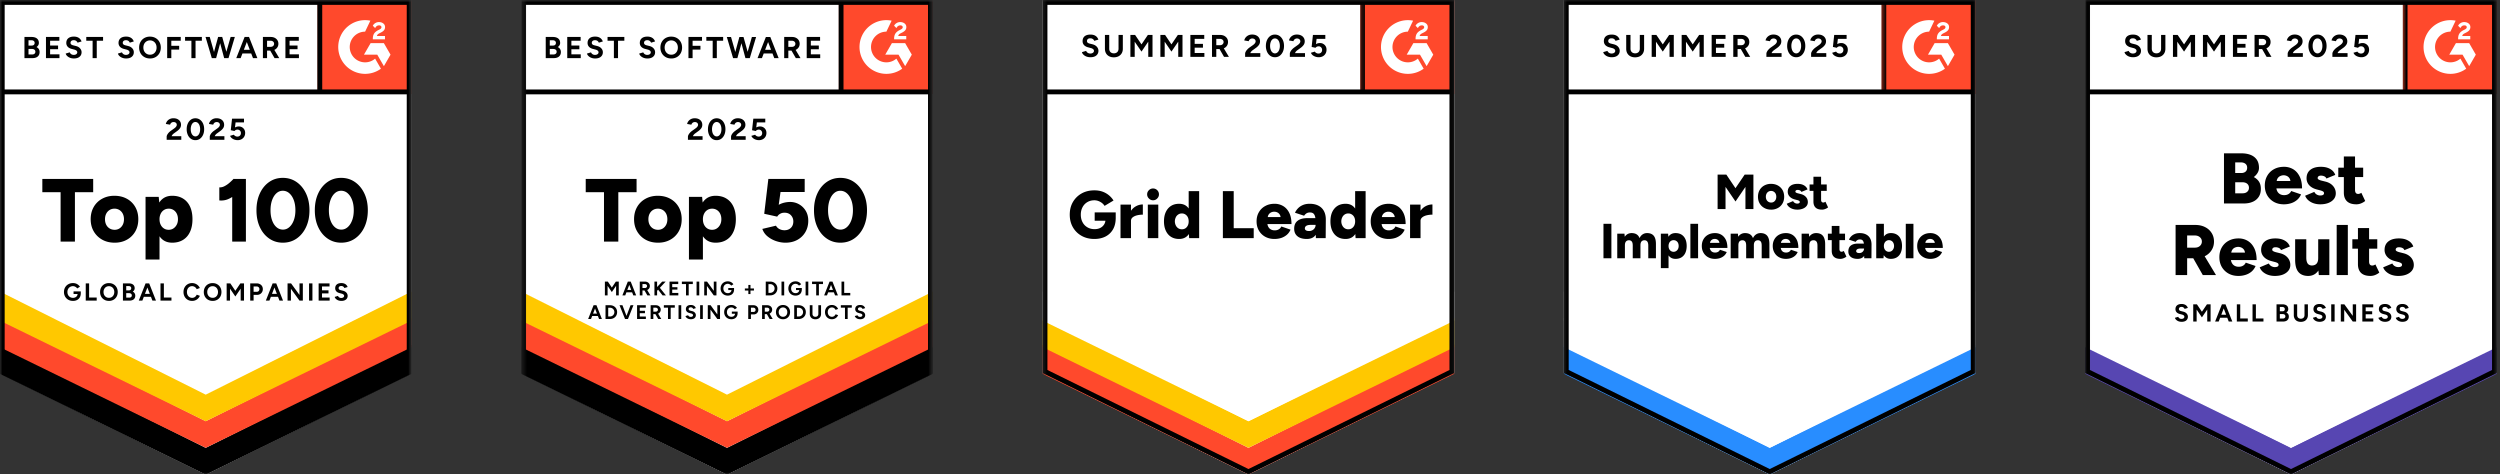
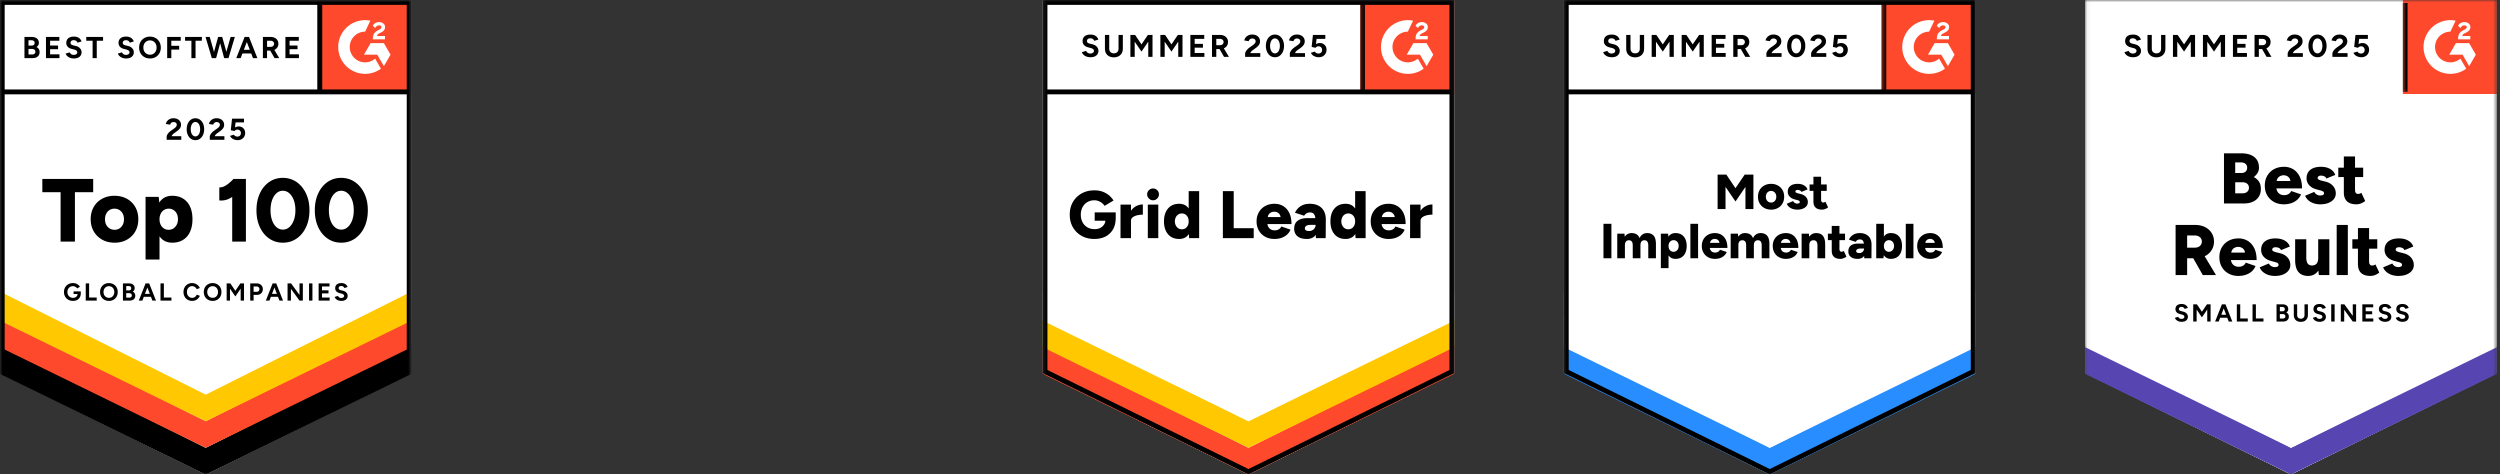
<svg xmlns="http://www.w3.org/2000/svg" width="548" height="104" fill="none">
  <rect width="100%" height="100%" fill="#333333" stroke="none" />
  <g clip-path="url(#a)">
    <mask id="b" style="mask-type:luminance" maskUnits="userSpaceOnUse" x="0" y="0" width="91" height="104">
      <path d="M90.264 0H0v104h90.264V0z" fill="#fff" />
    </mask>
    <g mask="url(#b)">
      <mask id="c" style="mask-type:luminance" maskUnits="userSpaceOnUse" x="0" y="0" width="91" height="104">
        <path d="M90.264 0H0v104h90.264V0z" fill="#fff" />
      </mask>
      <g mask="url(#c)">
        <path d="M-.04 81.761L45.092 104l45.132-22.239V0H-.04v81.761z" fill="#fff" />
        <path d="M-.04 81.761L45.092 104l45.132-22.239V0H-.04v81.761z" fill="#fff" />
        <path d="M69.62 0h20.604v20.604H69.62V0z" fill="#FF492C" />
        <path fill-rule="evenodd" clip-rule="evenodd" d="M84.387 7.89h-1.76c.047-.276.218-.43.564-.605l.324-.164c.58-.298.888-.632.888-1.179a.953.953 0 00-.399-.811c-.26-.197-.58-.292-.947-.292-.292 0-.558.074-.803.228-.24.148-.42.34-.532.578l.511.51c.197-.398.484-.595.862-.595.319 0 .516.165.516.393 0 .191-.096.35-.463.536l-.207.1c-.453.23-.767.49-.947.786-.181.292-.272.669-.272 1.12v.122h2.665V7.89zM84.147 9.46h-2.91l-1.456 2.52h2.911l1.455 2.522 1.456-2.521-1.456-2.521z" fill="#fff" />
        <path fill-rule="evenodd" clip-rule="evenodd" d="M80.029 13.666a3.368 3.368 0 01-3.366-3.363A3.368 3.368 0 0180.03 6.94l1.152-2.41a5.887 5.887 0 00-7.041 5.772 5.887 5.887 0 005.889 5.886 5.864 5.864 0 003.468-1.129l-1.276-2.208a3.351 3.351 0 01-2.192.815z" fill="#fff" />
        <path fill-rule="evenodd" clip-rule="evenodd" d="M69.568 20.146V.655h1.065v19.492h-1.065z" fill="#000" />
        <path d="M-.04 81.944v-6.378l45.132 22.608 45.132-22.608v6.378L45.09 104-.04 81.944z" fill="#000" />
        <path d="M-.04 76.102v-6.377l45.132 22.607 45.132-22.607v6.377L45.09 98.158-.04 76.102z" fill="#FF492C" />
        <path d="M-.04 70.28v-6.378L45.092 86.51l45.132-22.608v6.377L45.09 92.335-.04 70.28z" fill="#FFC800" />
        <path fill-rule="evenodd" clip-rule="evenodd" d="M45.092 102.813l44.067-21.714V1.064H1.024V81.1l44.068 21.714zM-.04 81.761L45.092 104l45.132-22.239V0H-.04v81.761z" fill="#000" />
        <path fill-rule="evenodd" clip-rule="evenodd" d="M.572 19.614h89.236v1.064H.572v-1.064z" fill="#000" />
        <path d="M5.36 12.738V8.102h1.57c.318 0 .596.049.835.146.238.096.423.244.556.44.132.197.199.44.199.731a.961.961 0 01-.136.5 1.24 1.24 0 01-.381.394c.216.112.383.258.5.441a1.2 1.2 0 01.175.66c0 .282-.063.523-.191.72-.129.2-.307.35-.537.451-.23.102-.5.153-.808.153H5.361zm.888-2.748h.702c.199 0 .355-.051.47-.153.115-.101.172-.245.172-.43a.518.518 0 00-.192-.431c-.128-.102-.302-.153-.523-.153h-.629V9.99zm0 1.947h.808c.216 0 .386-.054.51-.162a.548.548 0 00.185-.434.54.54 0 00-.205-.448c-.137-.108-.325-.162-.563-.162h-.735v1.206zM10.076 12.738V8.102h2.933v.828h-2.026v1.053h1.748v.807h-1.748v1.12h2.053v.828h-2.96zM16.195 12.817c-.234 0-.453-.029-.656-.086a1.945 1.945 0 01-.543-.242c-.159-.103-.29-.22-.394-.348a.963.963 0 01-.202-.403l.887-.265a.86.86 0 00.305.387c.146.108.33.165.55.17.234.003.425-.048.572-.153a.486.486 0 00.223-.411.463.463 0 00-.176-.367 1.191 1.191 0 00-.48-.229l-.603-.159a1.879 1.879 0 01-.596-.261 1.272 1.272 0 01-.404-.435 1.203 1.203 0 01-.146-.602c0-.437.145-.778.434-1.023.29-.245.699-.368 1.229-.368.296 0 .555.044.778.13.223.086.41.208.56.367.15.159.265.347.344.563l-.88.271a.822.822 0 00-.292-.384.874.874 0 00-.537-.159c-.22 0-.394.05-.52.152a.522.522 0 00-.188.432c0 .145.05.26.149.344.1.084.235.148.407.192l.61.153c.397.096.706.27.926.523.221.25.332.531.332.84 0 .274-.067.514-.199.719a1.305 1.305 0 01-.576.48c-.252.115-.556.172-.914.172zM20.3 12.738V8.93h-1.39v-.828h3.682v.828h-1.384v3.808H20.3zM27.645 12.817c-.233 0-.452-.029-.655-.086a1.947 1.947 0 01-.543-.242 1.67 1.67 0 01-.394-.348.962.962 0 01-.202-.403l.887-.265c.057.15.159.28.305.387a.932.932 0 00.55.17c.233.003.424-.048.572-.153a.486.486 0 00.222-.411.463.463 0 00-.176-.367 1.192 1.192 0 00-.48-.229l-.602-.159a1.878 1.878 0 01-.596-.261 1.273 1.273 0 01-.404-.435 1.203 1.203 0 01-.146-.602c0-.437.145-.778.434-1.023.289-.245.698-.368 1.228-.368.296 0 .555.044.779.13.223.086.409.208.56.367.15.159.264.347.344.563l-.881.271a.823.823 0 00-.291-.384.874.874 0 00-.537-.159c-.221 0-.394.05-.52.152a.522.522 0 00-.189.432c0 .145.05.26.15.344.099.084.235.148.407.192l.609.153c.397.096.706.27.927.523.22.25.33.531.33.84 0 .274-.065.514-.197.719a1.304 1.304 0 01-.577.48c-.251.115-.556.172-.914.172zM32.89 12.817c-.468 0-.882-.102-1.242-.307a2.204 2.204 0 01-.844-.848 2.466 2.466 0 01-.304-1.235c0-.473.101-.889.304-1.249.203-.36.483-.64.838-.844a2.433 2.433 0 011.228-.305c.468 0 .88.103 1.235.308.356.205.635.488.838.848.203.36.305.774.305 1.242 0 .463-.1.875-.301 1.235-.202.36-.48.643-.835.848a2.4 2.4 0 01-1.222.307zm0-.828c.283 0 .53-.067.745-.202.214-.134.382-.318.504-.553a1.73 1.73 0 00.181-.807c0-.31-.061-.581-.185-.815a1.416 1.416 0 00-.51-.553 1.396 1.396 0 00-.755-.202 1.387 1.387 0 00-1.258.755 1.717 1.717 0 00-.185.815c0 .304.061.574.185.807a1.392 1.392 0 001.278.755zM36.645 12.738V8.102h2.974v.828h-2.066v1.112h1.721v.828h-1.721v1.868h-.908zM41.956 12.738V8.93h-1.39v-.828h3.682v.828h-1.385v3.808h-.907zM46.427 12.738l-1.372-4.636h.921l1.319 4.636h-.868zm.118 0l1.266-4.636h.821l-1.259 4.636h-.828zm2.59 0l-1.244-4.636h.82l1.292 4.636h-.868zm.087 0l1.33-4.636h.921l-1.384 4.636h-.867zM51.79 12.738l1.828-4.636h.908l-1.775 4.636h-.96zm.862-1.02v-.802h2.907v.802h-2.907zm2.801 1.02l-1.775-4.636h.907l1.828 4.636h-.96zM57.63 12.738V8.102h1.723c.326 0 .616.064.868.192s.448.303.589.527c.14.223.212.482.212.778 0 .291-.074.55-.222.778a1.49 1.49 0 01-.606.53 1.96 1.96 0 01-.874.188h-.782v1.643h-.907zm.908-2.47h.821c.137 0 .26-.03.368-.087a.674.674 0 00.259-.238.636.636 0 00.096-.344.609.609 0 00-.216-.484.817.817 0 00-.553-.185h-.775v1.337zm1.642 2.47l-1.072-1.861.695-.497 1.405 2.357H60.18zM62.565 12.738V8.102h2.933v.828h-2.026v1.053h1.748v.807h-1.748v1.12h2.053v.828h-2.96zM36.532 30.642v-.669c0-.127.04-.269.12-.423.08-.154.19-.31.33-.464.142-.154.307-.298.497-.43l.702-.504a2.01 2.01 0 00.275-.225c.086-.084.157-.176.212-.275a.59.59 0 000-.6.566.566 0 00-.242-.218.87.87 0 00-.39-.08.772.772 0 00-.355.08.73.73 0 00-.255.212.81.81 0 00-.139.285l-.934-.16c.045-.22.14-.425.285-.615.146-.19.337-.344.573-.46a1.79 1.79 0 01.805-.176c.344 0 .64.063.887.186.247.124.439.292.573.506.135.215.202.463.202.745 0 .287-.078.543-.235.765a2.648 2.648 0 01-.646.626l-.629.457c-.128.089-.238.186-.331.291a1.152 1.152 0 00-.212.352h2.113v.794h-3.206zM42.837 30.722c-.375 0-.707-.103-.994-.308a2.06 2.06 0 01-.675-.848 2.971 2.971 0 01-.245-1.241c0-.468.081-.882.245-1.242.163-.36.387-.642.672-.848.285-.205.615-.308.99-.308s.708.103.997.308c.29.206.516.488.68.848.162.36.244.774.244 1.242 0 .468-.082.882-.245 1.241-.163.36-.388.643-.675.848a1.667 1.667 0 01-.994.308zm0-.821a.794.794 0 00.533-.203c.157-.134.28-.32.368-.555.088-.237.132-.509.132-.819a2.36 2.36 0 00-.132-.82 1.328 1.328 0 00-.368-.56.802.802 0 00-.54-.202.782.782 0 00-.53.202c-.154.135-.274.32-.36.56a2.41 2.41 0 00-.13.82c0 .31.043.582.13.819.086.235.207.421.364.555a.794.794 0 00.533.203zM45.983 30.642v-.669c0-.127.04-.269.12-.423.078-.154.188-.31.33-.464.141-.154.307-.298.497-.43l.702-.504a2.04 2.04 0 00.275-.225c.086-.084.156-.176.212-.275a.594.594 0 00.082-.288.57.57 0 00-.324-.53.874.874 0 00-.39-.08.77.77 0 00-.355.08.727.727 0 00-.255.212.802.802 0 00-.14.285l-.933-.16c.044-.22.14-.425.285-.615.145-.19.337-.344.572-.46.237-.117.505-.176.805-.176.344 0 .64.063.887.186.247.124.44.292.573.506.135.215.203.463.203.745a1.3 1.3 0 01-.235.765 2.657 2.657 0 01-.646.626l-.63.457c-.128.089-.238.186-.331.291a1.17 1.17 0 00-.212.352h2.113v.794h-3.205zM52.081 30.721c-.212 0-.429-.035-.652-.105a1.89 1.89 0 01-.602-.318 1.267 1.267 0 01-.395-.523l.828-.245a.901.901 0 00.348.311c.135.066.275.1.42.1.23 0 .416-.07.56-.21.144-.138.216-.325.216-.559a.73.73 0 00-.762-.762.779.779 0 00-.378.093.775.775 0 00-.265.219l-.814-.18.279-2.535h2.622v.82h-1.848l-.133 1.113c.12-.066.252-.12.398-.162.146-.042.302-.06.47-.056a1.35 1.35 0 011.182.68c.121.208.182.452.182.73 0 .314-.071.59-.212.828-.14.238-.335.425-.582.56a1.768 1.768 0 01-.862.201zM13.284 52.96V42.13H9.28v-2.905h11.146v2.904h-4.003v10.832h-3.14zM25.136 53.197c-1.034 0-1.943-.22-2.728-.659a4.838 4.838 0 01-1.854-1.814c-.451-.771-.677-1.662-.677-2.669 0-1.007.219-1.897.657-2.669a4.697 4.697 0 011.845-1.815c.791-.438 1.69-.657 2.698-.657 1.033 0 1.946.22 2.737.657a4.701 4.701 0 011.845 1.815c.438.772.657 1.662.657 2.67 0 1.006-.22 1.897-.657 2.668a4.706 4.706 0 01-1.835 1.815c-.785.438-1.68.658-2.688.658zm0-2.827c.392 0 .742-.097 1.05-.294.307-.196.55-.468.726-.814.176-.346.264-.749.264-1.207 0-.458-.088-.86-.264-1.207a2.02 2.02 0 00-.736-.814 2 2 0 00-1.08-.294c-.405 0-.765.098-1.079.294a2.02 2.02 0 00-.735.814c-.177.347-.265.75-.265 1.207 0 .458.088.86.265 1.207.176.346.424.618.745.814.32.197.69.294 1.109.294zM31.905 56.886V43.15h2.885l.177 1.805v11.93h-3.061zm5.848-3.69c-.811 0-1.491-.206-2.04-.618-.55-.412-.962-1.003-1.237-1.776-.275-.77-.412-1.687-.412-2.747 0-1.073.137-1.992.412-2.757.275-.765.687-1.354 1.236-1.766.55-.412 1.23-.618 2.041-.618.916 0 1.707.206 2.374.618.668.412 1.178 1.001 1.531 1.766.353.765.53 1.684.53 2.757 0 1.06-.177 1.976-.53 2.747-.353.773-.863 1.364-1.53 1.776-.668.412-1.46.619-2.375.619zm-.785-2.826c.393 0 .739-.097 1.04-.294.3-.196.543-.467.726-.814.183-.346.275-.748.275-1.206 0-.459-.086-.861-.255-1.208a1.982 1.982 0 00-.716-.814 1.916 1.916 0 00-1.05-.294c-.393 0-.743.098-1.05.294a1.966 1.966 0 00-.716.824 2.73 2.73 0 00-.255 1.197c0 .458.084.86.255 1.207.17.346.405.618.706.814.3.197.648.294 1.04.294zM48.074 43.934V41.07c.353.025.716-.053 1.089-.236a5.296 5.296 0 001.099-.736c.36-.308.677-.611.951-.912l2 1.942c-.482.55-1 1.05-1.547 1.501a6.72 6.72 0 01-1.708 1.04c-.589.242-1.217.33-1.884.265zm2.826 9.027V40.912l.313-1.687h2.689v13.736H50.9zM62.006 53.197c-1.125 0-2.126-.305-3.002-.913-.877-.609-1.56-1.445-2.051-2.512-.49-1.066-.736-2.292-.736-3.679 0-1.386.245-2.613.736-3.68.49-1.066 1.17-1.903 2.04-2.511.87-.609 1.868-.913 2.994-.913 1.137 0 2.145.304 3.02.913.877.608 1.567 1.445 2.071 2.512.504 1.066.756 2.293.756 3.68 0 1.386-.249 2.612-.746 3.678-.497 1.067-1.184 1.903-2.06 2.512-.877.608-1.884.913-3.022.913zm.02-2.866c.522 0 .99-.183 1.403-.549.412-.366.736-.866.971-1.501.235-.635.353-1.364.353-2.188 0-.837-.118-1.576-.353-2.217s-.563-1.145-.98-1.511a2.115 2.115 0 00-1.433-.55c-.524 0-.989.183-1.394.55-.406.366-.723.87-.952 1.51-.229.642-.343 1.38-.343 2.218 0 .824.114 1.557.343 2.198.23.641.55 1.141.962 1.5.412.36.886.54 1.422.54zM74.799 53.197c-1.125 0-2.126-.305-3.002-.913-.877-.609-1.56-1.445-2.051-2.512-.491-1.066-.736-2.292-.736-3.679 0-1.386.245-2.613.736-3.68.49-1.066 1.17-1.903 2.04-2.511.87-.609 1.868-.913 2.994-.913 1.137 0 2.145.304 3.02.913.877.608 1.567 1.445 2.071 2.512.504 1.066.756 2.293.756 3.68 0 1.386-.249 2.612-.746 3.678-.497 1.067-1.184 1.903-2.06 2.512-.877.608-1.884.913-3.022.913zm.019-2.866c.523 0 .992-.183 1.404-.549.412-.366.736-.866.971-1.501.235-.635.353-1.364.353-2.188 0-.837-.118-1.576-.353-2.217-.236-.641-.563-1.145-.98-1.511a2.115 2.115 0 00-1.433-.55c-.525 0-.99.183-1.395.55-.405.366-.722.87-.95 1.51-.23.642-.344 1.38-.344 2.218 0 .824.114 1.557.343 2.198.23.641.55 1.141.962 1.5.412.36.885.54 1.422.54zM74.83 65.958c-.191 0-.37-.024-.535-.07a1.48 1.48 0 01-.766-.48.805.805 0 01-.162-.33l.723-.216c.047.123.13.229.248.319a.769.769 0 00.448.135.746.746 0 00.465-.125.394.394 0 00.183-.334.368.368 0 00-.146-.297.933.933 0 00-.388-.189l-.491-.13a1.561 1.561 0 01-.486-.21.983.983 0 01-.448-.847c0-.356.117-.633.35-.831.238-.202.573-.302 1.005-.302.24 0 .451.036.63.108.184.068.337.167.46.297.122.129.215.282.28.458l-.718.221a.666.666 0 00-.237-.313.709.709 0 00-.437-.13c-.18 0-.322.042-.426.125-.101.083-.151.2-.151.35 0 .12.04.213.118.281a.85.85 0 00.335.157l.496.124c.324.08.576.221.756.426.18.205.27.434.27.686 0 .223-.054.419-.162.588a1.075 1.075 0 01-.47.388c-.205.094-.453.14-.744.14zM69.844 65.893v-3.777h2.39v.674h-1.65v.858h1.424v.659h-1.425v.912h1.673v.674h-2.412zM67.745 65.893v-3.777h.739v3.777h-.74zM63.032 65.893v-3.777h.771l1.846 2.536v-2.536h.734v3.777h-.734l-1.878-2.585v2.585h-.74zM61.257 65.893l-1.446-3.777h.739l1.49 3.777h-.783zm-2.984 0l1.49-3.777h.738l-1.446 3.777h-.782zm.701-.83v-.654h2.37v.653h-2.37zM54.849 65.893v-3.777h1.403c.266 0 .502.054.707.162.205.104.365.251.48.442.115.187.172.405.172.653a1.233 1.233 0 01-.626 1.106c-.194.108-.419.162-.674.162h-.723v1.252h-.74zm.739-1.932h.707c.165 0 .3-.054.404-.162a.587.587 0 00.162-.426.543.543 0 00-.178-.42.628.628 0 00-.447-.163h-.648v1.171zM49.682 65.893v-3.777h.804l1.101 1.63 1.1-1.63h.8v3.777h-.734V63.27l-1.166 1.717-1.166-1.711v2.617h-.739zM46.622 65.958c-.381 0-.72-.083-1.015-.249a1.83 1.83 0 01-.685-.69 2.027 2.027 0 01-.248-1.01c0-.384.083-.723.248-1.014.166-.295.392-.525.68-.69a1.997 1.997 0 011.004-.249c.381 0 .716.085 1.003.254.292.165.52.396.686.69.165.292.248.628.248 1.01 0 .377-.083.714-.248 1.009a1.792 1.792 0 01-.68.69 1.956 1.956 0 01-.993.249zm0-.675c.23 0 .432-.054.604-.162.177-.111.313-.262.41-.453.101-.19.151-.41.151-.658a1.4 1.4 0 00-.15-.664 1.134 1.134 0 00-1.031-.615 1.134 1.134 0 00-1.026.615 1.4 1.4 0 00-.15.664c0 .248.05.467.15.658.101.19.242.342.421.453.18.108.387.162.62.162zM42.113 65.958c-.367 0-.693-.083-.977-.249a1.814 1.814 0 01-.67-.69 2.075 2.075 0 01-.242-1.015c0-.381.081-.718.243-1.009.162-.295.383-.525.664-.69.284-.17.61-.254.976-.254a1.852 1.852 0 011.306.523c.17.162.299.35.389.561l-.685.254a1.133 1.133 0 00-.243-.345c-.101-.101-.216-.178-.346-.232a1.025 1.025 0 00-.42-.087c-.22 0-.416.056-.589.168-.169.108-.302.257-.4.447-.093.191-.14.412-.14.664 0 .252.05.475.146.67.097.19.232.341.405.453.173.108.37.162.594.162a1 1 0 00.76-.335c.101-.104.182-.225.243-.362l.686.249c-.09.22-.22.413-.389.582-.165.17-.36.3-.583.394-.223.094-.466.14-.728.14zM35.182 65.893v-3.777h.74v3.103h1.661v.674h-2.401zM33.407 65.893l-1.446-3.777h.74l1.489 3.777h-.782zm-2.984 0l1.49-3.777h.739l-1.446 3.777h-.783zm.702-.83v-.654h2.369v.653h-2.37zM26.946 65.893v-3.777h1.28c.258 0 .485.04.68.118.193.08.345.2.452.362.108.158.162.356.162.594a.784.784 0 01-.113.41.996.996 0 01-.308.318c.177.09.312.21.405.362a.95.95 0 01.146.534c0 .23-.052.426-.157.588a.975.975 0 01-.437.367 1.617 1.617 0 01-.658.124h-1.452zm.723-.653h.659c.176 0 .314-.043.415-.13.101-.09.151-.208.151-.356a.431.431 0 00-.167-.361c-.111-.09-.264-.135-.459-.135h-.599v.982zm0-1.586h.572c.162 0 .29-.042.384-.125.093-.082.14-.2.14-.35a.422.422 0 00-.157-.351c-.104-.083-.246-.124-.426-.124h-.513v.95zM23.886 65.958c-.381 0-.72-.083-1.014-.249a1.83 1.83 0 01-.686-.69 2.027 2.027 0 01-.248-1.01c0-.384.083-.723.248-1.014.166-.295.392-.525.68-.69a1.998 1.998 0 011.004-.249c.381 0 .716.085 1.003.254.292.165.52.396.686.69.165.292.248.628.248 1.01 0 .377-.083.714-.248 1.009a1.792 1.792 0 01-.68.69 1.956 1.956 0 01-.993.249zm0-.675c.23 0 .432-.054.604-.162.177-.111.313-.262.41-.453.101-.19.152-.41.152-.658a1.4 1.4 0 00-.151-.664 1.135 1.135 0 00-1.031-.615 1.133 1.133 0 00-1.025.615 1.4 1.4 0 00-.151.664c0 .248.05.467.15.658.101.19.241.342.421.453.18.108.387.162.621.162zM18.795 65.893v-3.777h.74v3.103h1.662v.674h-2.402zM15.999 65.958c-.385 0-.727-.083-1.025-.249a1.858 1.858 0 01-.697-.69 2.003 2.003 0 01-.253-1.015c0-.381.084-.718.254-1.009.169-.295.4-.525.696-.69.298-.17.64-.254 1.025-.254.23 0 .442.034.637.102.194.069.365.164.512.286.151.119.277.256.378.41l-.604.378a.973.973 0 00-.243-.259 1.182 1.182 0 00-.324-.178 1.035 1.035 0 00-.356-.065 1.191 1.191 0 00-1.063.615 1.36 1.36 0 00-.157.664c0 .248.05.47.152.664.104.194.25.347.437.459.187.108.402.162.647.162.19 0 .36-.038.507-.114a.873.873 0 00.357-.318.87.87 0 00.129-.475l.701-.108c0 .356-.073.66-.22.912a1.44 1.44 0 01-.605.577c-.256.13-.55.195-.885.195zm.124-1.511v-.578h1.586v.459l-.399.119h-1.187z" fill="#000" />
      </g>
    </g>
    <mask id="d" style="mask-type:luminance" maskUnits="userSpaceOnUse" x="114" y="0" width="91" height="104">
      <path d="M204.528 0h-90.264v104h90.264V0z" fill="#fff" />
    </mask>
    <g mask="url(#d)">
      <mask id="e" style="mask-type:luminance" maskUnits="userSpaceOnUse" x="114" y="0" width="91" height="104">
-         <path d="M204.528 0h-90.264v104h90.264V0z" fill="#fff" />
-       </mask>
+         </mask>
      <g mask="url(#e)">
        <path d="M114.224 81.761L159.356 104l45.132-22.239V0h-90.264v81.761z" fill="#fff" />
        <path d="M114.224 81.761L159.356 104l45.132-22.239V0h-90.264v81.761z" fill="#fff" />
        <path d="M183.884 0h20.604v20.604h-20.604V0z" fill="#FF492C" />
        <path fill-rule="evenodd" clip-rule="evenodd" d="M198.651 7.89h-1.76c.048-.276.218-.43.564-.605l.324-.164c.58-.298.888-.632.888-1.179a.953.953 0 00-.399-.811c-.26-.197-.579-.292-.946-.292-.293 0-.559.074-.804.228-.239.148-.42.34-.531.578l.51.51c.197-.398.484-.595.862-.595.319 0 .516.165.516.393 0 .191-.096.35-.463.536l-.207.1c-.452.23-.766.49-.947.786-.181.292-.271.669-.271 1.12v.122h2.664V7.89zM198.411 9.46h-2.91l-1.456 2.52h2.911l1.455 2.522 1.456-2.521-1.456-2.521z" fill="#fff" />
        <path fill-rule="evenodd" clip-rule="evenodd" d="M194.293 13.666a3.367 3.367 0 01-3.365-3.363 3.367 3.367 0 013.365-3.363l1.152-2.41a5.887 5.887 0 00-7.041 5.772 5.887 5.887 0 005.889 5.886 5.863 5.863 0 003.468-1.129l-1.276-2.208a3.35 3.35 0 01-2.192.815z" fill="#fff" />
        <path fill-rule="evenodd" clip-rule="evenodd" d="M183.833 20.146V.655h1.064v19.492h-1.064z" fill="#000" />
        <path d="M114.224 81.944v-6.378l45.132 22.608 45.132-22.608-.001 6.378L159.356 104l-45.132-22.056z" fill="#000" />
        <path d="M114.224 76.102v-6.377l45.132 22.607 45.132-22.607-.001 6.377-45.131 22.056-45.132-22.056z" fill="#FF492C" />
        <path d="M114.224 70.28v-6.378l45.132 22.608 45.132-22.608-.001 6.377-45.131 22.056-45.132-22.056z" fill="#FFC800" />
        <path fill-rule="evenodd" clip-rule="evenodd" d="M159.356 102.813l44.067-21.714V1.064h-88.135V81.1l44.068 21.714zm-45.132-21.052L159.356 104l45.132-22.239V0h-90.264v81.761z" fill="#000" />
        <path fill-rule="evenodd" clip-rule="evenodd" d="M114.836 19.614h89.236v1.064h-89.236v-1.064z" fill="#000" />
        <path d="M119.625 12.74V8.102h1.569c.318 0 .596.049.835.146.238.097.423.244.556.44.132.197.199.441.199.732a.967.967 0 01-.136.5 1.25 1.25 0 01-.381.394c.217.11.383.257.5.441.117.183.176.403.176.658 0 .283-.064.524-.192.723a1.204 1.204 0 01-.537.45 1.983 1.983 0 01-.808.152h-1.781zm.887-2.75h.702c.199 0 .356-.05.47-.152.115-.101.172-.244.172-.43a.514.514 0 00-.192-.43c-.128-.102-.302-.153-.523-.153h-.629v1.166zm0 1.947h.808c.216 0 .387-.053.51-.161a.547.547 0 00.186-.434.538.538 0 00-.206-.447c-.136-.108-.324-.163-.562-.163h-.736v1.206zM124.34 12.74V8.102h2.934v.828h-2.027v1.053h1.748v.809h-1.748v1.119h2.053v.827h-2.96zM130.459 12.819c-.234 0-.453-.029-.655-.086a1.981 1.981 0 01-.544-.242 1.695 1.695 0 01-.393-.348.97.97 0 01-.203-.404l.888-.264a.87.87 0 00.304.387.926.926 0 00.55.168c.234.005.425-.045.573-.152a.483.483 0 00.046-.778 1.192 1.192 0 00-.48-.228l-.603-.159a1.878 1.878 0 01-.596-.262 1.197 1.197 0 01-.55-1.037c0-.436.145-.777.435-1.023.288-.245.698-.368 1.228-.368.296 0 .555.044.778.13a1.5 1.5 0 01.56.368c.15.159.265.347.344.562l-.881.272a.807.807 0 00-.291-.384.866.866 0 00-.536-.16c-.221 0-.395.052-.52.153a.522.522 0 00-.189.43c0 .146.049.261.149.345.099.084.235.148.407.192l.61.152c.397.097.706.272.927.524.22.252.331.531.331.84 0 .275-.067.514-.199.72a1.315 1.315 0 01-.576.48c-.251.114-.556.172-.914.172zM134.565 12.74V8.93h-1.391v-.827h3.682v.828h-1.384v3.809h-.907zM141.909 12.819c-.233 0-.452-.029-.655-.086a1.975 1.975 0 01-.543-.242 1.7 1.7 0 01-.394-.348.956.956 0 01-.202-.404l.887-.264c.057.15.159.279.305.387a.924.924 0 00.55.168c.233.005.424-.045.572-.152a.483.483 0 00.047-.778 1.19 1.19 0 00-.481-.228l-.602-.159a1.878 1.878 0 01-.596-.262 1.27 1.27 0 01-.404-.434 1.207 1.207 0 01-.146-.602c0-.437.145-.778.434-1.024.289-.245.698-.368 1.228-.368.296 0 .556.044.779.13.223.086.409.209.559.368.15.159.265.347.345.562l-.881.272a.813.813 0 00-.291-.384.87.87 0 00-.537-.16c-.221 0-.394.052-.52.153a.522.522 0 00-.189.43c0 .146.05.261.149.345.1.084.236.148.408.192l.609.152c.397.097.706.272.927.524.221.252.331.531.331.84 0 .275-.066.514-.198.72a1.318 1.318 0 01-.577.48c-.251.114-.556.172-.914.172zM147.154 12.819c-.468 0-.882-.103-1.242-.309a2.22 2.22 0 01-.844-.847 2.474 2.474 0 01-.304-1.236c0-.472.101-.888.304-1.247a2.2 2.2 0 01.838-.845 2.43 2.43 0 011.228-.305c.469 0 .88.103 1.236.309.355.205.634.487.837.847.204.36.305.774.305 1.241 0 .464-.101.876-.301 1.236-.201.36-.479.642-.835.847a2.389 2.389 0 01-1.222.309zm0-.828c.283 0 .531-.068.746-.202a1.41 1.41 0 00.503-.553c.121-.234.182-.504.182-.809 0-.308-.062-.58-.186-.814a1.417 1.417 0 00-.509-.553 1.408 1.408 0 00-.755-.202 1.392 1.392 0 00-1.259.755 1.717 1.717 0 00-.185.814c0 .305.061.575.185.809.124.234.296.418.517.553.22.134.474.202.761.202zM150.909 12.74V8.102h2.974v.828h-2.066v1.113h1.722v.828h-1.722v1.868h-.908zM156.22 12.74V8.93h-1.39v-.827h3.682v.828h-1.385v3.809h-.907zM160.691 12.74l-1.371-4.637h.92l1.319 4.636h-.868zm.119 0l1.265-4.637h.821l-1.259 4.636h-.827zm2.589 0l-1.244-4.637h.821l1.291 4.636h-.868zm.087 0l1.33-4.637h.921l-1.384 4.636h-.867zM166.054 12.74l1.829-4.637h.907l-1.775 4.636h-.961zm.862-1.02v-.802h2.907v.801h-2.907zm2.801 1.02l-1.775-4.637h.907l1.828 4.636h-.96zM171.895 12.74V8.102h1.722c.327 0 .616.064.868.193.252.128.448.303.589.526.141.223.212.483.212.778 0 .292-.074.55-.221.779a1.508 1.508 0 01-.607.53 1.96 1.96 0 01-.874.188h-.782v1.642h-.907zm.907-2.47h.821c.137 0 .26-.03.368-.087a.642.642 0 00.355-.584.606.606 0 00-.216-.482.814.814 0 00-.552-.186h-.776v1.338zm1.643 2.47l-1.073-1.862.695-.497 1.405 2.358h-1.027zM176.829 12.74V8.102h2.933v.828h-2.026v1.053h1.749v.809h-1.749v1.119h2.053v.827h-2.96zM150.796 30.644v-.669c0-.128.04-.269.12-.423.079-.155.189-.31.331-.464.141-.155.306-.299.497-.431l.701-.503c.098-.066.189-.14.275-.225.087-.084.157-.175.212-.275a.59.59 0 00.083-.289.569.569 0 00-.324-.529.86.86 0 00-.391-.08.762.762 0 00-.355.08.727.727 0 00-.255.212.824.824 0 00-.139.285l-.933-.16c.044-.22.139-.425.284-.614.146-.191.337-.345.573-.461.236-.117.505-.176.805-.176.344 0 .64.062.887.186.247.123.439.292.573.506.135.215.202.463.202.746 0 .286-.078.542-.235.764a2.671 2.671 0 01-.646.626l-.629.457a1.8 1.8 0 00-.331.291 1.142 1.142 0 00-.212.35h2.113v.796h-3.206zM157.101 30.724c-.375 0-.706-.103-.993-.308a2.064 2.064 0 01-.676-.848 2.978 2.978 0 01-.245-1.242c0-.468.082-.882.245-1.241a2.08 2.08 0 01.672-.848c.285-.205.615-.309.99-.309.376 0 .708.104.997.309.289.205.516.488.679.848.163.36.245.773.245 1.241 0 .469-.082.883-.245 1.242-.163.36-.388.643-.675.848a1.67 1.67 0 01-.994.308zm0-.821a.792.792 0 00.533-.202c.157-.136.28-.32.368-.557.088-.236.133-.508.133-.817 0-.31-.045-.584-.133-.822a1.317 1.317 0 00-.368-.56.8.8 0 00-.54-.201.78.78 0 00-.529.202c-.155.134-.275.32-.361.56a2.408 2.408 0 00-.129.82c0 .31.043.582.129.818a1.3 1.3 0 00.364.557.793.793 0 00.533.202zM160.247 30.644v-.669c0-.128.04-.269.119-.423.079-.155.19-.31.331-.464.141-.155.307-.299.497-.431l.702-.503c.097-.066.189-.14.275-.225.086-.084.156-.175.212-.275a.6.6 0 00.082-.289.572.572 0 00-.324-.529.858.858 0 00-.391-.08.757.757 0 00-.609.292.807.807 0 00-.139.285l-.934-.16c.044-.22.139-.425.285-.614.145-.191.337-.345.572-.461.237-.117.505-.176.805-.176.344 0 .64.062.887.186.248.123.439.292.573.506.136.215.203.463.203.746a1.3 1.3 0 01-.235.764 2.69 2.69 0 01-.646.626l-.629.457a1.775 1.775 0 00-.332.291 1.182 1.182 0 00-.212.35h2.113v.796h-3.205zM166.345 30.724a2.15 2.15 0 01-.652-.107 1.884 1.884 0 01-.602-.318 1.252 1.252 0 01-.394-.523l.827-.244a.92.92 0 00.769.41.77.77 0 00.559-.208c.144-.14.216-.326.216-.56a.756.756 0 00-.209-.543.727.727 0 00-.553-.22.777.777 0 00-.377.095.784.784 0 00-.266.218l-.814-.179.279-2.536h2.622v.82h-1.848l-.132 1.113c.118-.066.252-.12.397-.163.146-.04.302-.059.47-.055a1.355 1.355 0 011.182.678c.122.21.182.454.182.732 0 .314-.071.59-.212.828a1.488 1.488 0 01-.582.56 1.784 1.784 0 01-.862.202zM132.394 52.962V42.13h-4.003v-2.904h11.146v2.904h-4.003v10.832h-3.14zM144.247 53.198c-1.034 0-1.943-.22-2.728-.657a4.843 4.843 0 01-1.854-1.815c-.451-.772-.677-1.661-.677-2.67 0-1.006.219-1.895.657-2.668a4.692 4.692 0 011.845-1.814c.791-.44 1.69-.659 2.698-.659 1.033 0 1.946.22 2.737.659a4.692 4.692 0 011.845 1.814c.438.773.657 1.662.657 2.669 0 1.008-.219 1.897-.657 2.669a4.713 4.713 0 01-1.835 1.815c-.785.438-1.681.657-2.688.657zm0-2.825c.392 0 .742-.1 1.05-.295a2.05 2.05 0 00.726-.814c.176-.347.264-.75.264-1.207 0-.458-.088-.86-.264-1.207a2.021 2.021 0 00-.736-.814 1.994 1.994 0 00-1.08-.294c-.405 0-.765.098-1.078.294-.315.196-.56.468-.736.814-.177.347-.265.749-.265 1.207 0 .458.088.86.265 1.207.176.347.425.618.745.814.321.196.69.294 1.109.294zM151.016 56.887V43.15h2.885l.177 1.805v11.93h-3.062zm5.848-3.69c-.812 0-1.492-.205-2.041-.617-.55-.412-.962-1.004-1.236-1.777-.275-.77-.413-1.687-.413-2.746 0-1.073.138-1.992.413-2.757.274-.766.686-1.354 1.236-1.766.549-.412 1.229-.619 2.041-.619.915 0 1.707.207 2.374.619.667.412 1.178 1 1.53 1.766.354.766.53 1.684.53 2.757 0 1.06-.176 1.975-.53 2.746-.352.773-.863 1.365-1.53 1.777-.667.412-1.459.618-2.374.618zm-.785-2.825c.393 0 .739-.098 1.04-.294.301-.196.543-.467.726-.814.183-.347.275-.75.275-1.208 0-.457-.086-.859-.255-1.206a1.972 1.972 0 00-.717-.814 1.906 1.906 0 00-1.05-.294c-.392 0-.742.097-1.049.294-.308.196-.546.47-.717.824-.17.353-.254.752-.254 1.196 0 .458.084.86.254 1.208.171.346.406.618.707.814.301.195.647.294 1.04.294zM172.169 53.198c-.68 0-1.367-.118-2.061-.354a5.856 5.856 0 01-1.854-1.02 3.587 3.587 0 01-1.148-1.648l2.983-.706c.197.34.461.592.794.755.334.164.69.245 1.07.245.575 0 1.043-.173 1.403-.52.36-.346.54-.814.54-1.403 0-.536-.174-.99-.521-1.363-.346-.373-.821-.56-1.422-.56-.366 0-.69.085-.971.255a1.68 1.68 0 00-.619.608l-2.845-.627.903-7.634h7.967v2.865h-5.299l-.392 2.807c.34-.197.726-.35 1.158-.461a5.65 5.65 0 011.412-.167 3.892 3.892 0 011.953.55 3.969 3.969 0 011.423 1.441c.353.608.529 1.312.529 2.11 0 .955-.215 1.795-.647 2.522a4.544 4.544 0 01-1.766 1.697c-.746.405-1.609.608-2.59.608zM184.217 53.198c-1.125 0-2.126-.304-3.002-.912-.877-.609-1.561-1.446-2.051-2.513-.491-1.065-.736-2.291-.736-3.679 0-1.386.245-2.613.736-3.68.49-1.065 1.17-1.902 2.04-2.51.87-.609 1.868-.914 2.994-.914 1.137 0 2.145.305 3.021.914.876.608 1.566 1.445 2.07 2.51.504 1.067.756 2.294.756 3.68 0 1.388-.249 2.614-.746 3.68-.497 1.066-1.184 1.903-2.06 2.512-.877.608-1.884.912-3.022.912zm.019-2.865c.523 0 .992-.183 1.404-.55.412-.366.735-.866.971-1.5.235-.635.353-1.365.353-2.189 0-.836-.118-1.576-.353-2.217-.236-.641-.563-1.145-.981-1.51a2.12 2.12 0 00-1.432-.55c-.525 0-.989.183-1.395.55-.405.365-.722.869-.951 1.51-.229.641-.343 1.38-.343 2.217 0 .824.114 1.557.343 2.198.229.641.55 1.141.962 1.502.412.359.885.539 1.422.539zM132.591 64.745v-3.022h.644l.88 1.304.881-1.304h.639v3.022h-.587v-2.097l-.933 1.372-.932-1.368v2.093h-.592zM136.429 64.745l1.192-3.022h.591l-1.157 3.022h-.626zm.562-.665v-.522h1.894v.522h-1.894zm1.825.665l-1.157-3.022h.592l1.192 3.022h-.627zM140.237 64.745v-3.022h1.122c.213 0 .402.042.566.126a.954.954 0 01.384.343.929.929 0 01.138.508c0 .19-.048.358-.145.507a.96.96 0 01-.395.344 1.267 1.267 0 01-.569.124h-.51v1.07h-.591zm.591-1.61h.536a.501.501 0 00.239-.056.435.435 0 00.168-.155.414.414 0 00.063-.224.399.399 0 00-.14-.316.534.534 0 00-.361-.121h-.505v.872zm1.071 1.61l-.7-1.213.454-.323.915 1.536h-.669zM143.453 64.745v-3.022h.582v3.022h-.582zm.354-.763l-.069-.744 1.416-1.514h.764l-2.111 2.258zm1.428.763l-1.204-1.537.427-.353 1.507 1.89h-.73zM146.759 64.745v-3.022h1.913v.54h-1.322v.686h1.14v.527h-1.14v.73h1.339v.54h-1.93zM150.373 64.745v-2.482h-.907v-.54h2.4v.54h-.902v2.482h-.591zM152.687 64.745v-3.022h.591v3.022h-.591zM154.366 64.745v-3.022h.617l1.477 2.029v-2.029h.587v3.022h-.587l-1.503-2.067v2.067h-.591zM159.537 64.797a1.64 1.64 0 01-.817-.2 1.458 1.458 0 01-.559-.553 1.586 1.586 0 01-.203-.81c0-.305.067-.575.203-.81.135-.234.321-.418.559-.552.237-.133.51-.2.817-.2.185 0 .354.027.51.08a1.39 1.39 0 01.712.558l-.483.302a.78.78 0 00-.193-.207.976.976 0 00-.261-.142.828.828 0 00-.285-.052.932.932 0 00-.85.492c-.083.153-.125.33-.125.531 0 .2.041.376.123.53a.904.904 0 00.347.366c.15.087.323.131.519.131.152 0 .288-.03.407-.09a.695.695 0 00.387-.634l.561-.086c0 .283-.058.527-.175.729a1.15 1.15 0 01-.483.459 1.54 1.54 0 01-.711.158zm.1-1.208v-.462h1.269v.366l-.32.096h-.949zM163.272 63.692v-.462h1.994v.462h-1.994zm.768.764v-1.994h.462v1.994h-.462zM167.852 64.745v-3.022h.967c.308 0 .581.065.818.195a1.43 1.43 0 01.758 1.316c0 .294-.067.554-.201.782-.134.227-.32.405-.557.535a1.67 1.67 0 01-.818.194h-.967zm.592-.553h.375a.974.974 0 00.693-.276.933.933 0 00.278-.682.932.932 0 00-.586-.885 1.02 1.02 0 00-.385-.073h-.375v1.916zM171.305 64.745v-3.022h.592v3.022h-.592zM174.388 64.797c-.308 0-.58-.067-.818-.2a1.465 1.465 0 01-.559-.553 1.586 1.586 0 01-.203-.81c0-.305.067-.575.203-.81.136-.234.321-.418.559-.552.238-.133.51-.2.818-.2.184 0 .354.027.509.08a1.395 1.395 0 01.713.558l-.484.302a.806.806 0 00-.191-.207.998.998 0 00-.262-.142.955.955 0 00-.789.08.92.92 0 00-.346.36c-.084.153-.126.33-.126.531 0 .2.041.376.124.53a.887.887 0 00.348.366c.149.087.322.131.517.131.152 0 .288-.03.408-.09a.706.706 0 00.283-.255.695.695 0 00.103-.38l.562-.085c0 .283-.059.527-.175.729a1.144 1.144 0 01-.483.459 1.54 1.54 0 01-.711.158zm.099-1.208v-.462h1.27v.366l-.32.096h-.95zM176.589 64.745v-3.022h.592v3.022h-.592zM178.908 64.745v-2.482h-.907v-.54h2.4v.54h-.901v2.482h-.592zM180.653 64.745l1.191-3.022h.592l-1.158 3.022h-.625zm.561-.665v-.522h1.895v.522h-1.895zm1.826.665l-1.157-3.022h.591l1.192 3.022h-.626zM184.459 64.745v-3.022h.592v2.483h1.329v.54h-1.921zM128.922 69.926l1.191-3.022h.592l-1.157 3.022h-.626zm.561-.665v-.523h1.895v.523h-1.895zm1.826.665l-1.157-3.022h.591l1.192 3.022h-.626zM132.729 69.926v-3.022h.967c.308 0 .581.064.819.194.237.13.423.307.556.533.134.225.201.487.201.783 0 .294-.067.555-.201.782a1.405 1.405 0 01-.556.535c-.238.13-.511.195-.819.195h-.967zm.592-.553h.375a.978.978 0 00.693-.277.941.941 0 00.279-.682.946.946 0 00-.972-.958h-.375v1.917zM137.007 69.926l-1.204-3.022h.635l1.148 3.022h-.579zm.065 0l1.144-3.022h.635l-1.2 3.022h-.579zM139.645 69.926v-3.022h1.913v.54h-1.322v.685h1.14v.527h-1.14v.73h1.339v.54h-1.93zM142.619 69.926v-3.022h1.123c.212 0 .401.041.565.125a.966.966 0 01.384.343.93.93 0 01.139.507c0 .19-.049.359-.145.508a.981.981 0 01-.395.345 1.271 1.271 0 01-.57.123h-.51v1.071h-.591zm.591-1.61h.536a.49.49 0 00.239-.057.424.424 0 00.231-.38.396.396 0 00-.14-.315.532.532 0 00-.36-.12h-.506v.871zm1.071 1.61l-.699-1.213.453-.324.915 1.537h-.669zM146.423 69.926v-2.483h-.907v-.539h2.4v.54h-.902v2.482h-.591zM148.737 69.926v-3.022h.591v3.022h-.591zM151.43 69.978c-.153 0-.295-.02-.427-.057a1.254 1.254 0 01-.354-.158 1.07 1.07 0 01-.257-.226.621.621 0 01-.132-.264l.579-.172a.557.557 0 00.198.252c.095.07.215.107.358.11a.612.612 0 00.374-.099.318.318 0 00.145-.268.306.306 0 00-.115-.24.785.785 0 00-.313-.148l-.392-.104a1.23 1.23 0 01-.389-.17.782.782 0 01-.358-.675c0-.286.094-.508.282-.668.189-.16.456-.239.801-.239.193 0 .362.028.507.084a.97.97 0 01.365.24c.098.103.173.226.224.366l-.574.177a.523.523 0 00-.19-.25.565.565 0 00-.349-.103.52.52 0 00-.339.1.337.337 0 00-.123.279c0 .096.032.17.097.224a.65.65 0 00.265.126l.398.1c.259.063.46.177.604.34a.813.813 0 01.216.549.841.841 0 01-.13.468.848.848 0 01-.375.312 1.43 1.43 0 01-.596.114zM153.468 69.926v-3.022h.591v3.022h-.591zM155.147 69.926v-3.022h.617l1.477 2.029v-2.029h.587v3.022h-.587l-1.503-2.068v2.068h-.591zM160.318 69.978c-.307 0-.58-.068-.817-.202a1.462 1.462 0 01-.559-.552 1.59 1.59 0 01-.203-.81c0-.305.067-.575.203-.809.135-.235.321-.42.559-.553.237-.133.51-.2.817-.2.185 0 .354.027.51.081.155.055.293.13.412.227.119.096.219.207.3.33l-.483.303a.753.753 0 00-.193-.207.949.949 0 00-.546-.195.94.94 0 00-.85.492c-.083.153-.125.33-.125.53s.041.376.123.532a.906.906 0 00.347.366c.15.087.323.13.519.13.152 0 .288-.029.407-.09a.696.696 0 00.387-.634l.561-.087c0 .285-.058.528-.175.73a1.15 1.15 0 01-.483.46 1.54 1.54 0 01-.711.158zm.1-1.21v-.461h1.269v.367l-.32.094h-.949zM164.013 69.926v-3.022h1.123c.213 0 .401.042.566.127a.957.957 0 01.383.354.99.99 0 01.138.525c0 .196-.044.37-.132.521a.981.981 0 01-.368.362 1.087 1.087 0 01-.54.13h-.578v1.003h-.592zm.592-1.546h.566a.438.438 0 00.452-.47.435.435 0 00-.14-.337.512.512 0 00-.36-.13h-.519l.001.937zM167.048 69.926v-3.022h1.123c.212 0 .401.041.565.125a.966.966 0 01.384.343.929.929 0 01.138.507.918.918 0 01-.539.853 1.271 1.271 0 01-.57.123h-.509v1.071h-.592zm.592-1.61h.535a.49.49 0 00.239-.057.417.417 0 00.231-.38.393.393 0 00-.14-.315.534.534 0 00-.36-.12h-.505v.871zm1.07 1.61l-.699-1.213.453-.324.915 1.537h-.669zM171.646 69.978a1.6 1.6 0 01-.809-.201 1.445 1.445 0 01-.55-.552 1.61 1.61 0 01-.199-.806c0-.308.067-.58.199-.814.132-.234.314-.417.546-.55.232-.133.498-.199.801-.199.304 0 .573.067.805.201.231.134.414.319.546.552.132.235.198.504.198.81 0 .302-.065.57-.196.806a1.45 1.45 0 01-.544.552 1.56 1.56 0 01-.797.2zm0-.54a.9.9 0 00.486-.132.911.911 0 00.329-.361c.078-.152.117-.328.117-.526 0-.201-.04-.379-.12-.53a.935.935 0 00-.333-.362.913.913 0 00-.491-.132.913.913 0 00-.486.132.914.914 0 00-.334.361c-.081.152-.122.33-.122.53s.041.375.122.527a.9.9 0 00.832.492zM174.093 69.926v-3.022h.968c.307 0 .58.064.817.194.238.13.423.307.558.533.133.225.2.487.2.783 0 .294-.067.555-.2.782a1.41 1.41 0 01-.558.535 1.67 1.67 0 01-.817.195h-.968zm.592-.553h.376a.98.98 0 00.692-.277.926.926 0 00.278-.682.93.93 0 00-.586-.884.999.999 0 00-.384-.074h-.376v1.917zM178.731 69.985a1.37 1.37 0 01-.652-.145 1.016 1.016 0 01-.425-.413c-.1-.178-.15-.386-.15-.628v-1.895h.592V68.8c0 .129.026.242.08.338a.56.56 0 00.224.224.71.71 0 00.339.076c.13 0 .243-.025.339-.076a.562.562 0 00.225-.224.705.705 0 00.079-.338v-1.895h.592V68.8c0 .242-.051.45-.153.628a1.058 1.058 0 01-.432.413 1.395 1.395 0 01-.658.145zM182.353 69.978c-.294 0-.554-.068-.782-.202a1.442 1.442 0 01-.535-.552 1.658 1.658 0 01-.194-.81c0-.305.064-.575.194-.809.13-.235.307-.42.534-.553.226-.133.485-.2.778-.2a1.491 1.491 0 011.048.416c.133.131.236.281.308.451l-.548.203a.927.927 0 00-.47-.465.864.864 0 00-.338-.067.846.846 0 00-.468.133.9.9 0 00-.319.36c-.077.153-.115.33-.115.53 0 .203.039.38.117.534a.87.87 0 00.799.494.783.783 0 00.338-.071.87.87 0 00.272-.196c.08-.084.144-.18.193-.289l.548.198c-.072.176-.176.331-.309.467a1.448 1.448 0 01-1.051.428zM185.218 69.926v-2.483h-.906v-.539h2.4v.54h-.902v2.482h-.592zM188.547 69.978c-.153 0-.296-.02-.428-.057a1.26 1.26 0 01-.353-.158 1.07 1.07 0 01-.257-.226.621.621 0 01-.132-.264l.578-.172a.566.566 0 00.199.252c.095.07.214.107.358.11a.616.616 0 00.374-.099.315.315 0 00.029-.508.78.78 0 00-.312-.148l-.393-.104a1.24 1.24 0 01-.389-.17.782.782 0 01-.358-.675c0-.286.095-.508.282-.668.189-.16.456-.239.801-.239.193 0 .363.028.508.084a.966.966 0 01.364.24c.098.103.174.226.226.366l-.575.177a.535.535 0 00-.19-.25.568.568 0 00-.35-.103.517.517 0 00-.338.1.338.338 0 00-.124.279c0 .096.033.17.097.224a.647.647 0 00.267.126l.396.1c.259.063.461.177.605.34a.812.812 0 01.215.549.849.849 0 01-.129.468.85.85 0 01-.376.312 1.423 1.423 0 01-.595.114z" fill="#000" />
      </g>
    </g>
    <mask id="f" style="mask-type:luminance" maskUnits="userSpaceOnUse" x="228" y="0" width="91" height="104">
-       <path d="M318.792 0h-90.264v104h90.264V0z" fill="#fff" />
+       <path d="M318.792 0h-90.264v104h90.264z" fill="#fff" />
    </mask>
    <g mask="url(#f)">
      <path d="M228.528 81.762L273.66 104l45.132-22.238V0h-90.264v81.762z" fill="#fff" />
      <path d="M228.528 81.762L273.66 104l45.132-22.238V0h-90.264v81.762z" fill="#fff" />
      <path d="M239.022 12.546c-.242 0-.468-.03-.677-.088a2.075 2.075 0 01-.56-.246 1.75 1.75 0 01-.412-.363.88.88 0 01-.206-.422l.913-.274a.87.87 0 00.323.402c.151.111.341.17.57.177.242.006.438-.046.588-.157a.5.5 0 00.236-.422.481.481 0 00-.187-.383 1.145 1.145 0 00-.5-.235l-.618-.167a1.826 1.826 0 01-.618-.275 1.211 1.211 0 01-.422-.451 1.253 1.253 0 01-.147-.618c0-.458.147-.815.441-1.07.301-.248.726-.373 1.276-.373.307 0 .578.043.814.128.229.091.422.219.579.383.15.163.268.36.353.588l-.912.275a.772.772 0 00-.305-.393c-.143-.11-.33-.166-.559-.166-.229 0-.405.052-.53.157-.13.104-.196.255-.196.451 0 .15.049.268.147.353.105.085.246.15.422.196l.638.157c.412.105.732.288.961.55.229.261.344.553.344.873 0 .281-.069.527-.206.736a1.34 1.34 0 01-.599.5c-.261.118-.579.177-.951.177zm5.121.02c-.392 0-.736-.079-1.03-.236a1.643 1.643 0 01-.677-.657c-.157-.282-.236-.615-.236-1.001V7.66h.942v3.012c0 .21.043.39.128.54a.767.767 0 00.353.353c.151.085.33.127.54.127.202 0 .382-.042.539-.127a.835.835 0 00.354-.354c.085-.15.127-.33.127-.54V7.66h.942v3.012c0 .386-.082.72-.245 1-.164.282-.393.501-.687.658-.294.157-.644.236-1.05.236zm3.64-.099V7.66h1.03l1.403 2.07 1.394-2.07h1.02v4.807h-.932V9.132l-1.482 2.178-1.491-2.169v3.326h-.942zm6.574 0V7.66h1.03l1.393 2.07 1.403-2.07h1.02v4.807h-.932V9.132l-1.491 2.178-1.481-2.169v3.326h-.942zm6.573 0V7.66h3.042v.853l-2.1.01v1.09h1.815v.833h-1.815v1.168h2.129v.853h-3.071zm4.739 0V7.66h1.786c.333 0 .631.065.893.196.261.137.467.32.618.55.144.228.216.497.216.804 0 .3-.076.57-.226.805a1.597 1.597 0 01-.628.549c-.268.13-.572.196-.912.196h-.805v1.707h-.942zm2.639 0l-1.108-1.932.716-.51 1.462 2.442h-1.07zm-1.697-2.56h.844c.144 0 .271-.03.382-.089.112-.059.2-.14.265-.245a.625.625 0 00.108-.363.634.634 0 00-.225-.5.881.881 0 00-.579-.187h-.795v1.384zm6.319 2.56v-.696c0-.131.042-.275.127-.432.079-.163.193-.324.343-.48.144-.164.314-.315.511-.452l.736-.52c.098-.072.192-.15.284-.235.085-.085.157-.18.216-.285a.584.584 0 00-.255-.844.815.815 0 00-.402-.088.724.724 0 00-.363.088.659.659 0 00-.265.216.794.794 0 00-.148.294l-.971-.166a1.54 1.54 0 01.294-.638c.157-.196.357-.357.599-.48.242-.119.52-.177.834-.177.36 0 .667.065.922.196a1.394 1.394 0 01.805 1.295c0 .294-.082.56-.246.795a2.863 2.863 0 01-.667.647l-.657.471a1.96 1.96 0 00-.344.304c-.098.111-.17.232-.215.363h2.188v.824h-3.326zm6.544.079c-.393 0-.736-.105-1.031-.314a2.17 2.17 0 01-.706-.883 3.068 3.068 0 01-.255-1.285c0-.484.085-.913.255-1.286.17-.373.402-.667.697-.883a1.73 1.73 0 011.03-.314c.386 0 .729.105 1.03.314.301.216.536.51.706.883.171.373.256.802.256 1.286s-.085.912-.256 1.285a2.2 2.2 0 01-.696.883 1.76 1.76 0 01-1.03.314zm0-.844a.81.81 0 00.549-.216c.164-.137.291-.33.383-.579a2.39 2.39 0 00.137-.843c0-.32-.046-.605-.137-.854a1.341 1.341 0 00-.383-.579.844.844 0 00-.559-.206.81.81 0 00-.55.206c-.163.138-.287.33-.372.579a2.45 2.45 0 00-.138.854c0 .32.046.601.138.843.085.249.209.442.372.58.164.143.35.215.56.215zm3.257.765v-.696a.92.92 0 01.128-.432c.078-.163.193-.324.343-.48.144-.164.314-.315.51-.452l.726-.52a2 2 0 00.285-.235 1.16 1.16 0 00.225-.285.605.605 0 00.089-.294.585.585 0 00-.089-.324.57.57 0 00-.255-.226.81.81 0 00-.402-.088.73.73 0 00-.363.088.672.672 0 00-.265.216.776.776 0 00-.147.294l-.971-.166c.045-.23.144-.442.294-.638s.35-.357.598-.48c.242-.119.52-.177.834-.177.36 0 .668.065.923.196a1.394 1.394 0 01.804 1.295c0 .294-.082.56-.245.795a2.882 2.882 0 01-.667.647l-.658.471c-.13.092-.245.193-.343.304-.098.111-.17.232-.216.363h2.188v.824h-3.326zm6.328.079a2.25 2.25 0 01-.677-.108 2.048 2.048 0 01-.628-.324 1.335 1.335 0 01-.402-.55l.854-.254c.098.15.219.258.363.323a.915.915 0 00.431.108c.242 0 .435-.072.579-.216.151-.143.226-.336.226-.578a.79.79 0 00-.216-.57.75.75 0 00-.569-.225.871.871 0 00-.667.324l-.844-.187.285-2.63h2.717v.854h-1.913l-.137 1.148a2.33 2.33 0 01.412-.166c.15-.04.314-.06.49-.06.262 0 .498.066.707.197.216.124.389.294.52.51.124.216.186.468.186.756 0 .327-.075.614-.225.863a1.502 1.502 0 01-.599.579 1.855 1.855 0 01-.893.206zM239.885 52.38c-1.06 0-1.995-.23-2.806-.687a4.96 4.96 0 01-1.903-1.884c-.458-.798-.687-1.717-.687-2.757s.229-1.959.687-2.757a5.053 5.053 0 011.903-1.884c.811-.457 1.746-.686 2.806-.686.661 0 1.256.095 1.786.284a4.665 4.665 0 011.403.795 4.68 4.68 0 011.01 1.148l-1.962 1.177a2.41 2.41 0 00-.579-.637 3.074 3.074 0 00-.785-.432 2.54 2.54 0 00-.873-.157c-.576 0-1.089.134-1.54.402a2.768 2.768 0 00-1.05 1.109c-.255.477-.383 1.023-.383 1.638 0 .622.124 1.168.373 1.639.242.477.595.853 1.06 1.128.457.275.991.412 1.599.412.464 0 .873-.088 1.226-.265.353-.176.631-.422.834-.736.21-.314.314-.68.314-1.098l2.247-.383c0 1-.2 1.844-.598 2.531a3.967 3.967 0 01-1.649 1.57c-.7.353-1.511.53-2.433.53zm.069-4.003v-1.825h4.611v1.403l-1.325.422h-3.286zm7.348.02c0-.798.161-1.462.481-1.992.321-.53.723-.926 1.207-1.187a3.095 3.095 0 011.521-.403v2.237c-.452 0-.877.05-1.276.148-.392.098-.713.248-.961.45a.967.967 0 00-.363.776l-.609-.03zm-1.687 3.806v-7.358h2.296v7.358h-2.296zm5.985 0v-7.358h2.296v7.358H251.6zm1.148-8.3a1.22 1.22 0 01-.903-.393 1.218 1.218 0 01-.392-.902c0-.36.13-.667.392-.922a1.25 1.25 0 01.903-.373c.353 0 .657.124.912.372.255.256.383.563.383.923 0 .346-.128.647-.383.902a1.23 1.23 0 01-.912.393zm7.917 8.3l-.108-1.364v-8.938h2.296v10.302h-2.188zm-2.197.177c-.687 0-1.276-.154-1.766-.461-.498-.308-.88-.752-1.148-1.335-.275-.575-.412-1.262-.412-2.06 0-.805.137-1.495.412-2.07.268-.57.65-1.01 1.148-1.325.49-.307 1.079-.46 1.766-.46.608 0 1.121.153 1.54.46.419.314.729.756.932 1.325.209.575.314 1.265.314 2.07 0 .798-.105 1.485-.314 2.06-.203.582-.513 1.027-.932 1.335-.419.307-.932.46-1.54.46zm.608-2.12c.281 0 .536-.071.765-.215.223-.15.399-.357.53-.618.124-.255.186-.556.186-.903 0-.34-.062-.641-.186-.903a1.506 1.506 0 00-.53-.608 1.396 1.396 0 00-.785-.226c-.294 0-.552.076-.775.226a1.475 1.475 0 00-.539.608 2.18 2.18 0 00-.216.903c.013.347.085.648.216.903.13.261.314.467.549.618.229.144.491.216.785.216zm8.977 1.943V41.901h2.375v8.124h4.385v2.178h-6.76zm11.303.177c-.765 0-1.442-.164-2.031-.49a3.548 3.548 0 01-1.383-1.364c-.334-.576-.501-1.243-.501-2.002 0-.765.17-1.436.51-2.011a3.47 3.47 0 011.394-1.354c.582-.327 1.262-.49 2.04-.49a3.62 3.62 0 011.884.5c.563.333 1.007.83 1.334 1.49.328.655.491 1.473.491 2.454h-5.534l.246-.275c0 .334.068.628.206.883.137.255.33.448.579.579.242.13.516.196.824.196.36 0 .667-.082.922-.245.249-.157.422-.36.52-.608l2.031.696c-.196.458-.474.84-.834 1.148-.36.3-.769.526-1.226.677a4.948 4.948 0 01-1.472.216zm-1.482-4.504l-.245-.294h3.297l-.206.294c0-.36-.072-.647-.216-.863a1.267 1.267 0 00-.55-.47 1.64 1.64 0 00-.647-.138 1.7 1.7 0 00-.648.137 1.337 1.337 0 00-.559.471c-.15.216-.226.504-.226.863zm10.567 4.327l-.059-1.59v-2.07c0-.392-.036-.735-.108-1.03-.065-.294-.186-.526-.363-.696-.176-.164-.441-.245-.794-.245-.275 0-.517.062-.726.186a1.85 1.85 0 00-.53.53l-2.002-.658c.17-.366.399-.696.687-.99.288-.295.644-.53 1.07-.707.418-.177.909-.265 1.471-.265.766 0 1.413.144 1.943.432.53.281.925.677 1.187 1.187.268.51.402 1.115.402 1.815l-.029 4.101h-2.149zm-2.001.177c-.877 0-1.554-.196-2.031-.589-.484-.392-.726-.945-.726-1.658 0-.778.252-1.357.755-1.737.497-.386 1.197-.578 2.1-.578h2.021v1.471h-1.148c-.491 0-.844.069-1.06.206a.65.65 0 00-.323.58.46.46 0 00.235.411c.164.105.389.157.677.157.281 0 .53-.062.746-.186a1.31 1.31 0 00.51-.49c.124-.203.186-.43.186-.678h.569c0 .981-.206 1.743-.618 2.286-.412.537-1.043.805-1.893.805zm10.704-.177l-.098-1.364v-8.938h2.296v10.302h-2.198zm-2.188.177c-.687 0-1.279-.154-1.776-.461-.49-.308-.873-.752-1.148-1.335-.268-.575-.402-1.262-.402-2.06 0-.805.134-1.495.402-2.07.275-.57.658-1.01 1.148-1.325.497-.307 1.089-.46 1.776-.46.608 0 1.122.153 1.54.46.412.314.723.756.932 1.325.203.575.305 1.265.305 2.07 0 .798-.102 1.485-.305 2.06-.209.582-.52 1.027-.932 1.335-.418.307-.932.46-1.54.46zm.598-2.12c.288 0 .543-.071.766-.215.229-.15.409-.357.539-.618a2.03 2.03 0 00.187-.903c0-.34-.062-.641-.187-.903a1.475 1.475 0 00-.539-.608 1.352 1.352 0 00-.775-.226c-.295 0-.556.076-.785.226a1.506 1.506 0 00-.53.608 2.01 2.01 0 00-.216.903c.007.347.079.648.216.903.131.261.311.467.54.618.228.144.49.216.784.216zm8.821 2.12c-.765 0-1.442-.164-2.031-.49a3.557 3.557 0 01-1.384-1.364c-.333-.576-.5-1.243-.5-2.002 0-.765.17-1.436.51-2.011a3.473 3.473 0 011.393-1.354c.583-.327 1.263-.49 2.041-.49.694 0 1.321.166 1.884.5.563.333 1.007.83 1.334 1.49.327.655.491 1.473.491 2.454h-5.534l.255-.275c0 .334.066.628.197.883.137.255.33.448.579.579.242.13.516.196.824.196.366 0 .673-.082.922-.245.248-.157.422-.36.52-.608l2.031.696c-.196.458-.474.84-.834 1.148-.36.3-.769.526-1.227.677a4.937 4.937 0 01-1.471.216zm-1.492-4.504l-.235-.294h3.297l-.197.294c0-.36-.075-.647-.225-.863a1.283 1.283 0 00-.54-.47 1.669 1.669 0 00-.657-.138c-.216 0-.432.045-.648.137a1.33 1.33 0 00-.559.471c-.157.216-.236.504-.236.863zm7.899.52c0-.797.157-1.461.471-1.991.32-.53.722-.926 1.206-1.187a3.151 3.151 0 011.531-.403v2.237a5.33 5.33 0 00-1.276.148c-.399.098-.719.248-.961.45a.956.956 0 00-.373.776l-.598-.03zm-1.698 3.807v-7.358h2.296v7.358h-2.296z" fill="#000" />
      <path d="M298.189 0h20.603v20.604h-20.603V0z" fill="#FF492C" />
      <mask id="g" style="mask-type:luminance" maskUnits="userSpaceOnUse" x="298" y="0" width="21" height="21">
        <path d="M298.189 0h20.603v20.604h-20.603V0z" fill="#fff" />
      </mask>
      <g mask="url(#g)">
        <path fill-rule="evenodd" clip-rule="evenodd" d="M312.956 7.89h-1.761c.048-.275.218-.43.564-.604l.324-.165c.58-.297.889-.632.889-1.177a.95.95 0 00-.399-.813c-.261-.196-.58-.292-.947-.292a1.47 1.47 0 00-.803.229 1.353 1.353 0 00-.532.578l.51.51c.197-.399.485-.595.862-.595.319 0 .516.165.516.393 0 .19-.096.35-.463.535l-.207.101c-.452.229-.766.489-.946.785-.182.293-.272.67-.272 1.12v.122h2.665V7.89zm-.241 1.57h-2.91l-1.455 2.522h2.91l1.455 2.521 1.456-2.521-1.456-2.522z" fill="#fff" />
        <path fill-rule="evenodd" clip-rule="evenodd" d="M308.597 13.666a3.37 3.37 0 01-3.365-3.363 3.37 3.37 0 013.365-3.362l1.152-2.41a5.886 5.886 0 102.317 10.53l-1.276-2.21a3.35 3.35 0 01-2.193.815z" fill="#fff" />
        <path d="M298.668.654v19.493" stroke="#000" stroke-width="1.065" />
      </g>
      <path d="M228.528 81.944v-6.377l45.132 22.607 45.132-22.607v6.377L273.66 104l-45.132-22.056z" fill="#FF492C" />
      <path d="M228.528 76.103v-6.378l45.132 22.607 45.132-22.607v6.378L273.66 98.157l-45.132-22.055z" fill="#FFC800" />
      <path d="M228.528 70.28v-6.378L273.66 86.51l45.132-22.608v6.377L273.66 92.335 228.528 70.28z" fill="#fff" />
      <path d="M318.375 20.148h-89.234M318.26 81.43l-44.6 21.975-44.599-21.975V.533h89.199V81.43z" stroke="#000" stroke-width="1.065" />
    </g>
    <mask id="h" style="mask-type:luminance" maskUnits="userSpaceOnUse" x="342" y="0" width="92" height="104">
      <path d="M433.056 0h-90.264v104h90.264V0z" fill="#fff" />
    </mask>
    <g mask="url(#h)">
-       <path d="M342.792 81.762L387.925 104l45.132-22.238V0h-90.265v81.762z" fill="#fff" />
      <path d="M342.792 81.762L387.925 104l45.132-22.238V0h-90.265v81.762z" fill="#fff" />
      <path d="M353.286 12.546c-.242 0-.468-.03-.677-.088a2.055 2.055 0 01-.559-.246 1.735 1.735 0 01-.413-.363.889.889 0 01-.206-.422l.913-.274a.865.865 0 00.324.402c.15.111.34.17.569.177.242.006.438-.046.588-.157a.5.5 0 00.236-.422.481.481 0 00-.187-.383 1.145 1.145 0 00-.5-.235l-.618-.167a1.826 1.826 0 01-.618-.275 1.211 1.211 0 01-.422-.451 1.253 1.253 0 01-.147-.618c0-.458.147-.815.441-1.07.301-.248.726-.373 1.276-.373.307 0 .579.043.814.128.229.091.422.219.579.383.15.163.268.36.353.588l-.912.275a.775.775 0 00-.304-.393c-.144-.11-.331-.166-.56-.166-.229 0-.405.052-.53.157-.13.104-.196.255-.196.451 0 .15.049.268.147.353.105.085.246.15.422.196l.638.157c.412.105.733.288.962.55.228.261.343.553.343.873 0 .281-.069.527-.206.736a1.335 1.335 0 01-.599.5c-.261.118-.578.177-.951.177zm5.121.02c-.392 0-.736-.079-1.03-.236a1.643 1.643 0 01-.677-.657c-.157-.282-.235-.615-.235-1.001V7.66h.941v3.012c0 .21.043.39.128.54a.772.772 0 00.353.353c.151.085.331.127.54.127.203 0 .383-.042.539-.127a.835.835 0 00.354-.354c.085-.15.127-.33.127-.54V7.66h.942v3.012c0 .386-.082.72-.245 1-.164.282-.393.501-.687.658-.294.157-.644.236-1.05.236zm3.64-.099V7.66h1.03l1.403 2.07 1.394-2.07h1.02v4.807h-.932V9.132l-1.482 2.178-1.491-2.169v3.326h-.942zm6.574 0V7.66h1.03l1.393 2.07 1.403-2.07h1.021v4.807h-.932V9.132l-1.492 2.178-1.481-2.169v3.326h-.942zm6.573 0V7.66h3.042v.853l-2.1.01v1.09h1.815v.833h-1.815v1.168h2.129v.853h-3.071zm4.739 0V7.66h1.786c.334 0 .631.065.893.196.261.137.467.32.618.55.144.228.216.497.216.804 0 .3-.075.57-.226.805a1.597 1.597 0 01-.628.549c-.268.13-.572.196-.912.196h-.805v1.707h-.942zm2.64 0l-1.109-1.932.716-.51 1.462 2.442h-1.069zm-1.698-2.56h.844c.144 0 .271-.03.383-.089a.68.68 0 00.264-.245.625.625 0 00.108-.363.634.634 0 00-.225-.5.881.881 0 00-.579-.187h-.795v1.384zm6.319 2.56v-.696c0-.131.042-.275.127-.432.079-.163.193-.324.344-.48.144-.164.314-.315.51-.452l.736-.52c.098-.072.193-.15.284-.235.085-.085.157-.18.216-.285a.584.584 0 00-.255-.844.815.815 0 00-.402-.088.724.724 0 00-.363.088.659.659 0 00-.265.216.776.776 0 00-.147.294l-.972-.166a1.53 1.53 0 01.295-.638c.157-.196.356-.357.598-.48.242-.119.52-.177.834-.177.36 0 .667.065.922.196a1.394 1.394 0 01.805 1.295c0 .294-.082.56-.245.795a2.868 2.868 0 01-.668.647l-.657.471a1.918 1.918 0 00-.343.304c-.098.111-.17.232-.216.363h2.188v.824h-3.326zm6.544.079a1.73 1.73 0 01-1.03-.314 2.165 2.165 0 01-.707-.883 3.068 3.068 0 01-.255-1.285c0-.484.085-.913.255-1.286.17-.373.402-.667.697-.883.294-.209.638-.314 1.03-.314.386 0 .729.105 1.03.314.301.216.537.51.707.883.17.373.255.802.255 1.286s-.085.912-.255 1.285c-.17.373-.403.667-.697.883a1.76 1.76 0 01-1.03.314zm0-.844a.808.808 0 00.549-.216c.164-.137.291-.33.383-.579a2.39 2.39 0 00.137-.843c0-.32-.046-.605-.137-.854a1.341 1.341 0 00-.383-.579.844.844 0 00-.559-.206.808.808 0 00-.549.206c-.164.138-.288.33-.373.579a2.45 2.45 0 00-.138.854c0 .32.046.601.138.843.085.249.209.442.373.58.163.143.35.215.559.215zm3.257.765v-.696a.92.92 0 01.128-.432c.078-.163.193-.324.343-.48.144-.164.314-.315.51-.452l.726-.52a2 2 0 00.285-.235c.091-.085.167-.18.226-.285a.614.614 0 00.088-.294.593.593 0 00-.344-.55.81.81 0 00-.402-.088.73.73 0 00-.363.088.672.672 0 00-.265.216.776.776 0 00-.147.294l-.971-.166a1.54 1.54 0 01.294-.638c.151-.196.35-.357.599-.48.242-.119.52-.177.834-.177.359 0 .667.065.922.196a1.394 1.394 0 01.804 1.295c0 .294-.081.56-.245.795a2.863 2.863 0 01-.667.647l-.657.471a1.925 1.925 0 00-.344.304c-.098.111-.17.232-.216.363h2.188v.824h-3.326zm6.328.079a2.25 2.25 0 01-.677-.108 2.043 2.043 0 01-.627-.324 1.328 1.328 0 01-.403-.55l.854-.254c.098.15.219.258.363.323a.916.916 0 00.432.108c.242 0 .435-.072.578-.216.151-.143.226-.336.226-.578a.79.79 0 00-.216-.57.75.75 0 00-.569-.225.871.871 0 00-.667.324l-.844-.187.285-2.63h2.718v.854h-1.914l-.137 1.148a2.36 2.36 0 01.412-.166c.15-.04.314-.06.491-.06.261 0 .497.066.706.197.216.124.389.294.52.51.124.216.186.468.186.756 0 .327-.075.614-.225.863a1.502 1.502 0 01-.599.579 1.853 1.853 0 01-.893.206zM376.499 45.826V38.27h1.914l2.001 2.983 2.021-2.983h1.913v7.555h-1.746v-4.857l-2.178 3.199-2.188-3.199v4.857h-1.737zm11.744.127c-.569 0-1.069-.12-1.501-.363a2.613 2.613 0 01-1.02-.99c-.249-.426-.373-.916-.373-1.472 0-.556.121-1.047.363-1.472a2.626 2.626 0 011.011-.991 3.01 3.01 0 011.481-.363c.569 0 1.073.12 1.511.363.432.242.769.572 1.011.99.242.426.363.917.363 1.473s-.121 1.046-.363 1.471a2.538 2.538 0 01-1.011.991 2.957 2.957 0 01-1.472.363zm0-1.55c.216 0 .409-.056.579-.167a1.12 1.12 0 00.393-.441c.098-.19.147-.412.147-.667 0-.249-.049-.471-.147-.668a1.096 1.096 0 00-.402-.441 1.055 1.055 0 00-.589-.167 1.096 1.096 0 00-1.001.608 1.473 1.473 0 00-.147.668c0 .255.049.477.147.667.098.19.236.337.412.441.177.111.38.167.608.167zm5.701 1.55c-.353 0-.684-.052-.991-.157a2.415 2.415 0 01-.795-.441 1.78 1.78 0 01-.5-.697l1.383-.579c.098.183.229.32.393.412.163.092.333.138.51.138.176 0 .314-.03.412-.089.105-.065.157-.15.157-.255a.307.307 0 00-.157-.274 1.53 1.53 0 00-.451-.167l-.462-.118c-.503-.13-.889-.347-1.157-.648a1.495 1.495 0 01-.412-1.04c0-.555.193-.984.579-1.285.379-.3.905-.451 1.579-.451.386 0 .723.049 1.011.147.294.105.539.249.736.432.196.183.34.395.431.638l-1.344.549a.567.567 0 00-.304-.324 1.124 1.124 0 00-.51-.117c-.164 0-.288.035-.373.107a.327.327 0 00-.128.275c0 .085.053.157.157.216.105.065.259.121.462.167l.569.147c.34.085.624.216.853.392.229.177.402.38.52.609.111.235.167.487.167.755 0 .34-.098.631-.294.873-.197.249-.471.442-.825.58a3.335 3.335 0 01-1.216.205zm5.455 0c-.641 0-1.119-.153-1.432-.46-.308-.302-.462-.737-.462-1.306v-5.445h1.678v5.023c0 .216.039.373.118.471.078.105.203.157.373.157a.64.64 0 00.225-.049c.085-.032.164-.075.236-.127l.579 1.236c-.17.144-.376.261-.618.353a1.856 1.856 0 01-.697.147zm-2.737-4.11v-1.414h3.757v1.413h-3.757zM351.48 56.617v-7.555h1.737v7.555h-1.737zm3.022 0v-5.396h1.58l.069.677a1.74 1.74 0 01.637-.599c.255-.137.54-.206.854-.206.445 0 .811.092 1.099.275.294.183.51.461.647.834.164-.36.39-.634.677-.824.288-.19.612-.285.972-.285.647 0 1.135.197 1.462.59.327.398.487 1.013.48 1.844v3.09h-1.677v-2.767c0-.287-.033-.513-.099-.677a.704.704 0 00-.264-.372.817.817 0 00-.412-.138c-.308-.006-.543.082-.707.265-.157.183-.235.465-.235.844v2.845h-1.688v-2.767c0-.287-.029-.513-.088-.677a.79.79 0 00-.265-.372.859.859 0 00-.412-.138c-.308-.006-.543.082-.707.265-.163.183-.245.465-.245.844v2.845h-1.678zm9.557 2.159v-7.555h1.589l.098.99v6.565h-1.687zm3.218-2.031c-.445 0-.818-.111-1.119-.334-.307-.229-.536-.556-.687-.981-.15-.425-.225-.929-.225-1.51 0-.59.075-1.096.225-1.522.151-.418.38-.742.687-.971.301-.222.674-.334 1.119-.334.503 0 .938.112 1.305.334.366.229.647.553.843.971.197.425.295.932.295 1.521 0 .582-.098 1.086-.295 1.511a2.218 2.218 0 01-.843.981c-.367.223-.802.334-1.305.334zm-.432-1.55a.986.986 0 00.569-.167c.17-.105.304-.252.402-.442.098-.19.147-.412.147-.667 0-.248-.045-.47-.137-.667a1.027 1.027 0 00-.392-.442 1.034 1.034 0 00-.579-.166c-.216 0-.409.055-.579.166-.17.105-.301.255-.393.452a1.544 1.544 0 00-.137.657c0 .255.046.477.137.667.092.19.223.337.393.442a.986.986 0 00.569.166zm3.689 1.422v-7.555h1.688v7.555h-1.688zm5.377.128c-.563 0-1.06-.121-1.492-.363a2.543 2.543 0 01-1.01-.991c-.249-.425-.373-.916-.373-1.472 0-.563.124-1.056.373-1.482a2.6 2.6 0 011.02-.99c.432-.236.932-.354 1.501-.354.51 0 .972.121 1.384.363.412.249.739.612.981 1.09.235.484.353 1.085.353 1.805h-4.052l.177-.206c0 .248.052.464.157.647.098.19.238.334.421.432.177.091.377.137.599.137.268 0 .494-.059.677-.176a.952.952 0 00.383-.442l1.491.5c-.144.34-.347.622-.608.844-.262.223-.563.39-.903.5-.34.105-.7.158-1.079.158zm-1.089-3.297l-.177-.216h2.423l-.157.216c0-.268-.052-.48-.157-.638a1.002 1.002 0 00-.402-.343 1.217 1.217 0 00-.952 0 .996.996 0 00-.412.343c-.111.157-.166.37-.166.638zm4.542 3.17v-5.397h1.59l.059.677c.176-.262.392-.461.647-.599a1.75 1.75 0 01.844-.206c.445 0 .814.092 1.109.275.287.183.5.461.637.834.17-.36.399-.634.687-.824.288-.19.612-.285.971-.285.648 0 1.135.197 1.462.59.327.398.488 1.013.481 1.844v3.09h-1.688v-2.767c0-.287-.029-.513-.088-.677a.782.782 0 00-.265-.372.855.855 0 00-.412-.138c-.307-.006-.543.082-.706.265-.164.183-.245.465-.245.844v2.845h-1.688v-2.767c0-.287-.029-.513-.088-.677a.71.71 0 00-.265-.372.814.814 0 00-.412-.138c-.308-.006-.543.082-.707.265-.157.183-.235.465-.235.844v2.845h-1.688zm12.098.127c-.563 0-1.06-.121-1.492-.363a2.543 2.543 0 01-1.01-.991c-.249-.425-.373-.916-.373-1.472 0-.563.124-1.056.373-1.482a2.6 2.6 0 011.02-.99c.432-.236.932-.354 1.501-.354.51 0 .972.121 1.384.363.412.249.739.612.981 1.09.235.484.353 1.085.353 1.805h-4.052l.186-.206c0 .248.049.464.147.647.099.19.239.334.422.432.177.091.376.137.599.137.268 0 .494-.059.677-.176a.944.944 0 00.382-.442l1.492.5c-.144.34-.347.622-.609.844-.261.223-.562.39-.902.5-.34.105-.7.158-1.079.158zm-1.089-3.297l-.177-.216h2.423l-.157.216c0-.268-.052-.48-.157-.638a1.002 1.002 0 00-.402-.343 1.217 1.217 0 00-.471-.098c-.157 0-.317.033-.481.098a.996.996 0 00-.412.343c-.111.157-.166.37-.166.638zm4.542 3.17v-5.397h1.59l.098.99v4.406h-1.688zm3.473 0V53.85h1.688v2.767h-1.688zm0-2.768c0-.287-.032-.513-.098-.677a.757.757 0 00-.274-.372.89.89 0 00-.432-.138c-.327-.006-.572.082-.736.265-.164.183-.245.465-.245.844h-.51c0-.57.085-1.053.255-1.452.176-.4.412-.703.706-.913.301-.209.651-.314 1.05-.314.432 0 .795.089 1.089.265.294.177.513.445.657.805.151.36.226.82.226 1.383v.304h-1.688zm5.034 2.895c-.641 0-1.119-.154-1.433-.461-.314-.301-.471-.736-.471-1.305v-5.446h1.688v5.024c0 .216.039.373.117.47.079.105.2.158.364.158.065 0 .14-.017.225-.05a.944.944 0 00.245-.127l.579 1.236c-.17.144-.376.262-.618.354a1.849 1.849 0 01-.696.147zm-2.748-4.111v-1.413h3.758v1.413h-3.758zm7.967 3.983l-.039-1.167V53.93c0-.288-.026-.54-.079-.756a1.053 1.053 0 00-.264-.51c-.131-.117-.327-.176-.589-.176a1 1 0 00-.53.137c-.15.092-.278.222-.383.392l-1.471-.49c.124-.268.291-.51.5-.726.216-.216.478-.386.785-.51.307-.131.667-.197 1.079-.197.563 0 1.037.105 1.423.314.392.21.683.5.873.874.196.372.294.814.294 1.324l-.019 3.012h-1.58zm-1.462.128c-.641 0-1.138-.144-1.491-.432-.353-.288-.53-.693-.53-1.217 0-.569.183-.994.55-1.275.366-.281.879-.422 1.54-.422h1.482v1.08h-.844c-.36 0-.618.052-.775.156a.47.47 0 00-.236.422c0 .124.059.226.177.304.118.072.281.108.49.108.21 0 .393-.042.55-.127.157-.092.281-.213.373-.363a.949.949 0 00.137-.5h.422c0 .719-.151 1.278-.451 1.677-.308.393-.772.589-1.394.589zm4.092-.128v-7.555h1.677v6.554l-.088 1.001h-1.589zm3.208.128c-.445 0-.818-.111-1.119-.334-.3-.229-.526-.556-.677-.981-.15-.425-.225-.929-.225-1.51 0-.59.075-1.096.225-1.522.151-.418.377-.742.677-.971.301-.222.674-.334 1.119-.334.504 0 .939.112 1.305.334.373.229.654.553.844.971.196.425.294.932.294 1.521 0 .582-.098 1.086-.294 1.511-.19.425-.471.752-.844.981-.366.223-.801.334-1.305.334zm-.432-1.55c.216 0 .409-.056.579-.167.164-.105.294-.252.393-.442.104-.19.157-.412.157-.667a1.46 1.46 0 00-.148-.667 1.027 1.027 0 00-.392-.442 1.034 1.034 0 00-.579-.166.988.988 0 00-.569.166c-.17.105-.304.255-.402.452a1.53 1.53 0 00-.138.657c0 .255.046.477.138.667.098.19.229.337.392.442a.988.988 0 00.569.166zm3.699 1.422v-7.555h1.678v7.555h-1.678zm5.367.128c-.556 0-1.05-.121-1.482-.363a2.614 2.614 0 01-1.02-.991c-.242-.425-.363-.916-.363-1.472 0-.563.124-1.056.373-1.482a2.608 2.608 0 011.02-.99c.432-.236.932-.354 1.501-.354.511 0 .968.121 1.374.363.412.249.739.612.981 1.09.242.484.363 1.085.363 1.805h-4.062l.187-.206c0 .248.049.464.147.647.104.19.245.334.422.432.183.091.386.137.608.137.262 0 .487-.059.677-.176a.952.952 0 00.383-.442l1.481.5c-.144.34-.347.622-.608.844-.262.223-.563.39-.903.5a3.581 3.581 0 01-1.079.158zm-1.089-3.297l-.167-.216h2.414l-.148.216c0-.268-.055-.48-.166-.638a.926.926 0 00-.403-.343 1.217 1.217 0 00-.471-.098c-.156 0-.317.033-.48.098a.984.984 0 00-.412.343c-.112.157-.167.37-.167.638z" fill="#000" />
      <path d="M412.453 0h20.604v20.604h-20.604V0z" fill="#FF492C" />
      <mask id="i" style="mask-type:luminance" maskUnits="userSpaceOnUse" x="412" y="0" width="22" height="21">
        <path d="M412.453 0h20.604v20.604h-20.604V0z" fill="#fff" />
      </mask>
      <g mask="url(#i)">
        <path fill-rule="evenodd" clip-rule="evenodd" d="M427.22 7.89h-1.76c.048-.275.217-.43.563-.604l.324-.165c.58-.297.889-.632.889-1.177a.95.95 0 00-.399-.813c-.261-.196-.58-.292-.947-.292a1.47 1.47 0 00-.803.229 1.353 1.353 0 00-.532.578l.51.51c.197-.399.485-.595.863-.595.318 0 .516.165.516.393 0 .19-.097.35-.463.535l-.207.101c-.453.229-.767.489-.947.785-.182.293-.272.67-.272 1.12v.122h2.665V7.89zm-.241 1.57h-2.91l-1.455 2.522h2.91l1.455 2.521 1.456-2.521-1.456-2.522z" fill="#fff" />
        <path fill-rule="evenodd" clip-rule="evenodd" d="M422.862 13.666a3.367 3.367 0 01-3.366-3.363 3.37 3.37 0 013.366-3.362l1.152-2.41a5.891 5.891 0 00-6.475 3.254 5.88 5.88 0 001.159 6.68 5.886 5.886 0 004.164 1.724 5.865 5.865 0 003.468-1.129l-1.276-2.21a3.35 3.35 0 01-2.192.816z" fill="#fff" />
        <path d="M412.933.654v19.493" stroke="#000" stroke-width="1.065" />
      </g>
      <path d="M342.792 81.944v-6.377l45.133 22.607 45.132-22.607v6.377L387.925 104l-45.133-22.056z" fill="#288DFF" />
      <path d="M342.792 76.103v-6.378l45.133 22.607 45.132-22.607v6.378l-45.132 22.055-45.133-22.055z" fill="#fff" />
      <path d="M342.792 70.28v-6.378l45.133 22.608 45.132-22.608v6.377l-45.132 22.056-45.133-22.055z" fill="#fff" />
      <path d="M432.64 20.148h-89.234m89.118 61.283l-44.599 21.975-44.6-21.975V.533h89.199V81.43z" stroke="#000" stroke-width="1.065" />
    </g>
    <mask id="j" style="mask-type:luminance" maskUnits="userSpaceOnUse" x="457" y="0" width="91" height="104">
      <path d="M547.321 0h-90.264v104h90.264V0z" fill="#fff" />
    </mask>
    <g mask="url(#j)">
      <path d="M457.057 81.762L502.189 104l45.132-22.238V0h-90.264v81.762z" fill="#fff" />
      <path d="M457.057 81.762L502.189 104l45.132-22.238V0h-90.264v81.762z" fill="#fff" />
      <path d="M467.55 12.546c-.242 0-.468-.03-.677-.088a2.068 2.068 0 01-.559-.246 1.73 1.73 0 01-.412-.363.87.87 0 01-.206-.422l.912-.274a.865.865 0 00.324.402c.15.111.34.17.569.177.242.006.438-.046.589-.157a.502.502 0 00.235-.422.483.483 0 00-.186-.383 1.155 1.155 0 00-.501-.235l-.618-.167a1.844 1.844 0 01-.618-.275 1.211 1.211 0 01-.422-.451 1.253 1.253 0 01-.147-.618c0-.458.147-.815.441-1.07.301-.248.726-.373 1.276-.373.307 0 .579.043.814.128.229.091.422.219.579.383.151.163.268.36.353.588l-.912.275a.77.77 0 00-.304-.393c-.144-.11-.331-.166-.56-.166-.228 0-.405.052-.529.157-.131.104-.197.255-.197.451 0 .15.049.268.148.353.104.085.245.15.421.196l.638.157c.412.105.733.288.962.55.229.261.343.553.343.873 0 .281-.069.527-.206.736a1.338 1.338 0 01-.598.5c-.262.118-.579.177-.952.177zm5.121.02a2.16 2.16 0 01-1.03-.236 1.643 1.643 0 01-.677-.657c-.157-.282-.235-.615-.235-1.001V7.66h.942v3.012c0 .21.042.39.127.54a.772.772 0 00.353.353c.151.085.331.127.54.127.203 0 .383-.042.54-.127a.838.838 0 00.353-.354c.085-.15.127-.33.127-.54V7.66h.942v3.012c0 .386-.081.72-.245 1-.164.282-.392.501-.687.658-.294.157-.644.236-1.05.236zm3.64-.099V7.66h1.031l1.403 2.07 1.393-2.07h1.02v4.807h-.932V9.132l-1.481 2.178-1.492-2.169v3.326h-.942zm6.574 0V7.66h1.03l1.393 2.07 1.403-2.07h1.021v4.807h-.932V9.132l-1.492 2.178-1.481-2.169v3.326h-.942zm6.574 0V7.66h3.041v.853l-2.1.01v1.09h1.816v.833H490.4v1.168h2.13v.853h-3.071zm4.738 0V7.66h1.786c.334 0 .631.065.893.196.262.137.468.32.618.55.144.228.216.497.216.804 0 .3-.075.57-.226.805a1.597 1.597 0 01-.628.549c-.268.13-.572.196-.912.196h-.805v1.707h-.942zm2.64 0l-1.109-1.932.716-.51 1.462 2.442h-1.069zm-1.698-2.56h.844c.144 0 .272-.03.383-.089a.69.69 0 00.265-.245.625.625 0 00.108-.363.635.635 0 00-.226-.5.88.88 0 00-.579-.187h-.795v1.384zm6.319 2.56v-.696c0-.131.042-.275.127-.432.079-.163.193-.324.344-.48.144-.164.314-.315.51-.452l.736-.52c.098-.072.193-.15.284-.235.085-.085.157-.18.216-.285a.584.584 0 00-.255-.844.815.815 0 00-.402-.088.724.724 0 00-.363.088.665.665 0 00-.265.216.776.776 0 00-.147.294l-.972-.166a1.53 1.53 0 01.295-.638c.157-.196.356-.357.598-.48.242-.119.52-.177.834-.177.36 0 .667.065.922.196a1.394 1.394 0 01.805 1.295c0 .294-.082.56-.245.795a2.882 2.882 0 01-.667.647l-.658.471a1.918 1.918 0 00-.343.304c-.098.111-.17.232-.216.363h2.188v.824h-3.326zm6.544.079c-.392 0-.736-.105-1.03-.314a2.165 2.165 0 01-.707-.883 3.068 3.068 0 01-.255-1.285c0-.484.085-.913.255-1.286.17-.373.403-.667.697-.883.294-.209.638-.314 1.03-.314.386 0 .729.105 1.03.314.301.216.537.51.707.883.17.373.255.802.255 1.286s-.085.912-.255 1.285c-.17.373-.403.667-.697.883a1.76 1.76 0 01-1.03.314zm0-.844a.808.808 0 00.549-.216c.164-.137.291-.33.383-.579.092-.242.137-.523.137-.843 0-.32-.045-.605-.137-.854a1.341 1.341 0 00-.383-.579.844.844 0 00-.559-.206.808.808 0 00-.549.206c-.164.138-.288.33-.373.579a2.45 2.45 0 00-.137.854c0 .32.045.601.137.843.085.249.209.442.373.58.163.143.35.215.559.215zm3.257.765v-.696a.92.92 0 01.128-.432c.078-.163.193-.324.343-.48.144-.164.314-.315.51-.452l.726-.52a2 2 0 00.285-.235c.092-.085.167-.18.226-.285a.584.584 0 00-.255-.844.817.817 0 00-.403-.088.73.73 0 00-.363.088.672.672 0 00-.265.216.776.776 0 00-.147.294l-.971-.166a1.54 1.54 0 01.294-.638c.151-.196.35-.357.599-.48.242-.119.52-.177.834-.177.359 0 .667.065.922.196a1.394 1.394 0 01.805 1.295c0 .294-.082.56-.246.795a2.863 2.863 0 01-.667.647l-.657.471a1.925 1.925 0 00-.344.304c-.098.111-.17.232-.216.363h2.188v.824h-3.326zm6.329.079c-.223 0-.448-.036-.677-.108a2.037 2.037 0 01-.628-.324 1.337 1.337 0 01-.403-.55l.854-.254c.098.15.219.258.363.323a.916.916 0 00.432.108c.242 0 .435-.072.579-.216.15-.143.225-.336.225-.578a.79.79 0 00-.216-.57.749.749 0 00-.569-.225.793.793 0 00-.392.098.882.882 0 00-.275.226l-.844-.187.285-2.63h2.718v.854h-1.914l-.137 1.148a2.36 2.36 0 01.412-.166c.151-.04.314-.06.491-.06.261 0 .497.066.706.197.216.124.389.294.52.51.124.216.187.468.187.756 0 .327-.076.614-.226.863a1.495 1.495 0 01-.599.579 1.851 1.851 0 01-.892.206zM487.496 44.6V33.61h3.846c.753 0 1.417.115 1.992.344.576.23 1.027.58 1.354 1.05.321.471.481 1.07.481 1.796 0 .385-.102.748-.304 1.089-.203.34-.481.647-.834.922.497.261.88.602 1.148 1.02.268.425.402.949.402 1.57 0 .687-.157 1.269-.471 1.746a2.91 2.91 0 01-1.305 1.08c-.556.248-1.203.373-1.943.373h-4.366zm2.463-2.228h1.619c.432 0 .772-.114 1.02-.343.249-.222.373-.51.373-.863 0-.38-.131-.677-.392-.893-.262-.216-.622-.324-1.08-.324h-1.54v2.423zm0-4.444h1.305c.399 0 .719-.102.961-.304.236-.203.354-.488.354-.854 0-.38-.128-.67-.383-.873-.255-.203-.598-.304-1.03-.304h-1.207v2.335zm10.665 6.858c-.818 0-1.54-.173-2.168-.52a3.902 3.902 0 01-1.482-1.452c-.353-.621-.53-1.334-.53-2.139 0-.818.18-1.534.54-2.149a3.747 3.747 0 011.481-1.442c.628-.347 1.358-.52 2.188-.52a3.9 3.9 0 012.012.53c.595.36 1.066.89 1.413 1.59.353.7.529 1.572.529 2.619h-5.906l.275-.294c0 .353.072.667.216.941.143.269.346.475.608.619.261.137.556.206.883.206.386 0 .713-.085.981-.255.268-.17.455-.386.559-.648l2.169.736c-.21.49-.507.9-.893 1.226a3.8 3.8 0 01-1.305.716 5.188 5.188 0 01-1.57.236zm-1.589-4.798l-.256-.314h3.523l-.226.314c0-.392-.078-.703-.235-.932a1.338 1.338 0 00-.579-.49 1.73 1.73 0 00-.687-.148c-.229 0-.461.05-.697.148a1.385 1.385 0 00-.598.49c-.164.23-.245.54-.245.932zm9.556 4.798c-.51 0-.988-.075-1.433-.226a3.452 3.452 0 01-1.157-.647 2.527 2.527 0 01-.717-1.01l2.012-.845c.13.269.317.468.559.599.242.13.487.196.736.196.261 0 .467-.042.618-.127a.423.423 0 00.216-.373.448.448 0 00-.226-.393 2.435 2.435 0 00-.647-.245l-.677-.177c-.733-.19-1.296-.5-1.688-.932a2.213 2.213 0 01-.589-1.52c0-.805.278-1.426.834-1.865.55-.438 1.318-.657 2.306-.657.556 0 1.043.072 1.462.216.425.15.781.356 1.069.618.288.268.494.582.618.942l-1.942.795c-.072-.21-.223-.37-.452-.481a1.727 1.727 0 00-.745-.157c-.229 0-.406.049-.53.147a.485.485 0 00-.186.402c0 .125.075.23.225.314.151.092.373.174.667.246l.834.206c.491.124.903.314 1.237.569.333.261.585.562.755.902.17.34.255.703.255 1.09 0 .49-.144.915-.432 1.275-.287.36-.69.64-1.206.844-.511.196-1.103.294-1.776.294zm7.947 0c-.929 0-1.622-.223-2.08-.667-.458-.445-.687-1.08-.687-1.904v-7.917h2.453v7.3c0 .313.059.545.177.696.111.144.287.216.529.216.092 0 .203-.023.334-.069.124-.046.239-.105.343-.177l.844 1.786c-.248.21-.549.386-.903.53a2.729 2.729 0 01-1.01.206zm-3.983-5.975v-2.06h5.455v2.06h-5.455zM476.89 60.298V49.309h4.317c.798 0 1.505.154 2.12.461a3.521 3.521 0 011.452 1.285c.353.55.529 1.181.529 1.894 0 .713-.179 1.347-.539 1.903a3.563 3.563 0 01-1.462 1.295c-.621.308-1.338.462-2.149.462h-1.736v3.689h-2.532zm5.966 0l-2.483-4.366 1.904-1.394 3.473 5.76h-2.894zm-3.434-6.015h1.707c.294 0 .556-.055.785-.166.229-.118.409-.278.539-.481.131-.203.197-.432.197-.687 0-.386-.144-.703-.432-.952-.288-.255-.667-.382-1.138-.382h-1.658v2.668zm11.234 6.201c-.811 0-1.531-.173-2.159-.52a3.893 3.893 0 01-1.481-1.452c-.354-.621-.53-1.334-.53-2.139 0-.817.18-1.534.539-2.149a3.742 3.742 0 011.482-1.442c.628-.346 1.357-.52 2.188-.52.739 0 1.406.177 2.001.53.602.36 1.076.89 1.423 1.59.353.7.53 1.573.53 2.619h-5.907l.265-.294c0 .353.076.667.226.942a1.5 1.5 0 00.608.618c.262.137.556.206.883.206.386 0 .713-.085.981-.255.269-.17.455-.386.56-.648l2.158.736c-.209.49-.503.9-.883 1.226-.379.32-.817.56-1.315.717a5.112 5.112 0 01-1.569.235zm-1.58-4.798l-.255-.314h3.522l-.225.314c0-.392-.079-.703-.236-.932a1.338 1.338 0 00-.579-.49 1.733 1.733 0 00-.687-.148c-.235 0-.471.05-.706.148a1.33 1.33 0 00-.589.49c-.163.23-.245.54-.245.932zm9.556 4.798c-.51 0-.987-.075-1.432-.226a3.447 3.447 0 01-1.158-.647 2.534 2.534 0 01-.716-1.01l2.001-.844c.138.268.327.467.569.598.242.13.488.196.736.196.262 0 .468-.042.618-.127a.423.423 0 00.216-.373.45.45 0 00-.225-.393c-.151-.091-.37-.173-.658-.245l-.667-.176c-.733-.19-1.295-.5-1.688-.933a2.212 2.212 0 01-.588-1.52c0-.805.275-1.426.824-1.864.556-.439 1.328-.658 2.315-.658.55 0 1.037.072 1.462.216.425.15.782.356 1.07.618.288.268.494.582.618.942l-1.943.795c-.072-.21-.222-.37-.451-.481a1.729 1.729 0 00-.746-.157c-.229 0-.405.049-.53.147a.485.485 0 00-.186.402c0 .125.075.23.226.314.15.092.373.174.667.246l.834.206c.49.124.902.314 1.236.569.334.261.585.562.756.902.163.34.245.704.245 1.09 0 .49-.144.915-.432 1.275-.288.36-.687.64-1.197.844-.51.196-1.102.294-1.776.294zm9.655-.186l-.138-1.443V52.45h2.443v7.849h-2.305zm-5.191-3.827V52.45h2.443v4.022h-2.443zm2.443 0c0 .406.049.733.148.981.091.255.225.439.402.55.176.117.386.183.628.196.471 0 .827-.134 1.069-.402s.363-.67.363-1.207h.736c0 .83-.124 1.537-.373 2.12-.255.575-.598 1.016-1.03 1.324-.438.3-.945.451-1.521.451-.628 0-1.154-.128-1.579-.383-.432-.255-.756-.644-.972-1.167-.209-.523-.314-1.194-.314-2.011v-.452h2.443zm6.662 3.827V49.309h2.443v10.989h-2.443zm7.418.186c-.929 0-1.622-.222-2.08-.667-.452-.445-.677-1.08-.677-1.904v-7.917h2.443v7.3c0 .313.059.546.176.696.118.144.295.216.53.216a.985.985 0 00.334-.069c.124-.046.238-.105.343-.177l.854 1.786c-.255.21-.556.386-.903.53a2.807 2.807 0 01-1.02.206zm-3.984-5.975v-2.06h5.465v2.06h-5.465zm10.067 5.975a4.48 4.48 0 01-1.443-.226 3.338 3.338 0 01-1.147-.647 2.483 2.483 0 01-.727-1.01l2.012-.844c.137.268.324.467.559.598.242.13.491.196.746.196.261 0 .464-.042.608-.127a.423.423 0 00.216-.373.448.448 0 00-.226-.393 2.438 2.438 0 00-.647-.245l-.677-.176c-.733-.19-1.295-.5-1.688-.933a2.213 2.213 0 01-.589-1.52c0-.805.278-1.426.834-1.864.556-.439 1.325-.658 2.306-.658.556 0 1.047.072 1.472.216.418.15.772.356 1.059.618.288.268.497.582.628.942l-1.952.795a.833.833 0 00-.442-.481 1.769 1.769 0 00-.745-.157c-.236 0-.416.049-.54.147a.485.485 0 00-.186.402c0 .125.075.23.225.314.151.092.373.174.667.246l.834.206c.491.124.903.314 1.237.569.34.261.592.562.755.902.17.34.255.704.255 1.09 0 .49-.144.915-.431 1.275-.288.36-.691.64-1.207.844-.51.196-1.099.294-1.766.294zM478.215 70.54c-.196 0-.376-.023-.54-.068a1.6 1.6 0 01-.441-.197 1.381 1.381 0 01-.324-.284.716.716 0 01-.157-.334l.716-.215a.709.709 0 00.255.323c.118.085.265.131.442.138a.818.818 0 00.471-.128.395.395 0 00.176-.334.4.4 0 00-.137-.304 1.095 1.095 0 00-.393-.186l-.49-.128a1.52 1.52 0 01-.491-.215.983.983 0 01-.441-.844c0-.353.118-.631.353-.834.236-.196.569-.295 1.001-.295.235 0 .445.036.628.108.183.066.337.164.461.295.118.13.209.284.275.46l-.717.217a.611.611 0 00-.235-.304.698.698 0 00-.442-.138.651.651 0 00-.422.128.443.443 0 00-.147.353c0 .118.04.21.118.275.079.072.19.124.334.157l.49.127c.327.079.579.22.756.422.183.21.274.438.274.687 0 .222-.055.419-.166.589-.105.17-.259.3-.462.392a1.845 1.845 0 01-.745.137zm2.541-.059v-3.777h.804l1.099 1.629 1.109-1.629h.795v3.778h-.736v-2.63l-1.168 1.717-1.157-1.707v2.62h-.746zm7.78 0l-1.442-3.777h.736l1.491 3.778h-.785zm-2.982 0l1.491-3.777h.736l-1.442 3.778h-.785zm.706-.833v-.658h2.365v.658h-2.365zm4.052.834v-3.778h.746v3.1h1.658v.677h-2.404zm3.444 0v-3.778h.736v3.1h1.658v.677h-2.394zm5.259 0v-3.778h1.275c.262 0 .491.04.687.118.19.078.34.196.451.353.105.164.157.363.157.599 0 .15-.036.284-.108.402a.969.969 0 01-.314.324c.177.091.314.212.413.363.091.15.137.33.137.54 0 .228-.052.421-.157.578a.93.93 0 01-.432.373 1.591 1.591 0 01-.657.127h-1.452zm.726-.658h.657c.177 0 .314-.046.412-.137a.443.443 0 00.147-.353.447.447 0 00-.166-.363c-.112-.085-.262-.128-.452-.128h-.598v.981zm0-1.59h.569c.163 0 .291-.038.383-.117a.46.46 0 00.137-.353.43.43 0 00-.157-.353.65.65 0 00-.422-.128h-.51v.952zm4.592 2.316c-.314 0-.586-.059-.815-.176a1.313 1.313 0 01-.53-.52 1.586 1.586 0 01-.186-.785v-2.365h.736v2.365a.86.86 0 00.098.422.679.679 0 00.284.274.895.895 0 00.422.098.853.853 0 00.422-.098.61.61 0 00.285-.274.86.86 0 00.098-.422v-2.365h.746v2.365c0 .3-.066.562-.197.785a1.294 1.294 0 01-.539.52 1.784 1.784 0 01-.824.176zm4.13-.01c-.19 0-.369-.023-.54-.068a1.6 1.6 0 01-.441-.197 1.477 1.477 0 01-.314-.284.802.802 0 01-.167-.334l.726-.215a.729.729 0 00.246.323.8.8 0 00.451.138c.19 0 .343-.043.461-.128a.388.388 0 00.039-.638 1.098 1.098 0 00-.392-.186l-.491-.128a1.412 1.412 0 01-.481-.215.96.96 0 01-.451-.844c0-.353.118-.631.353-.834.236-.196.569-.295 1.001-.295.242 0 .455.036.638.108.176.066.327.164.451.295.124.13.219.284.285.46l-.726.217a.619.619 0 00-.236-.304.657.657 0 00-.432-.138c-.183 0-.323.043-.421.128a.429.429 0 00-.157.353c0 .118.039.21.117.275a.795.795 0 00.334.157l.5.127c.321.079.573.22.756.422.176.21.265.438.265.687 0 .222-.053.419-.157.589-.111.17-.268.3-.471.392-.21.092-.458.137-.746.137zm2.541-.059v-3.777h.746v3.778h-.746zm2.1 0v-3.777h.775l1.844 2.532v-2.532h.736v3.778h-.736l-1.873-2.59v2.59h-.746zm4.719 0v-3.777h2.384v.667h-1.648v.864h1.423v.657h-1.423v.913h1.668v.676h-2.404zm4.984.06c-.189 0-.369-.023-.539-.07a1.592 1.592 0 01-.442-.196 1.217 1.217 0 01-.314-.284.814.814 0 01-.167-.334l.717-.215a.798.798 0 00.255.323c.117.085.265.131.441.138.196 0 .353-.043.471-.128a.393.393 0 00.177-.334.4.4 0 00-.138-.304 1.098 1.098 0 00-.392-.186l-.491-.128a1.514 1.514 0 01-.49-.215.986.986 0 01-.442-.844c0-.353.118-.631.354-.834.235-.196.569-.295 1-.295.242 0 .452.036.628.108.183.066.337.164.461.295.125.13.219.284.285.46l-.726.217a.613.613 0 00-.236-.304.656.656 0 00-.431-.138c-.184 0-.327.043-.432.128a.443.443 0 00-.147.353c0 .118.039.21.118.275a.79.79 0 00.333.157l.5.127c.321.079.573.22.756.422.177.21.265.438.265.687 0 .222-.052.419-.157.589-.111.17-.268.3-.471.392a1.85 1.85 0 01-.746.137zm3.817 0c-.19 0-.37-.023-.54-.07a1.6 1.6 0 01-.441-.196 1.381 1.381 0 01-.324-.284.716.716 0 01-.157-.334l.716-.215a.709.709 0 00.255.323c.118.085.265.131.442.138a.818.818 0 00.471-.128.395.395 0 00.176-.334.4.4 0 00-.137-.304 1.098 1.098 0 00-.392-.186l-.491-.128a1.52 1.52 0 01-.491-.215.983.983 0 01-.441-.844c0-.353.118-.631.353-.834.236-.196.569-.295 1.001-.295.235 0 .445.036.628.108.183.066.337.164.461.295.118.13.209.284.275.46l-.717.217a.611.611 0 00-.235-.304.698.698 0 00-.442-.138.646.646 0 00-.421.128.44.44 0 00-.148.353c0 .118.04.21.118.275.079.072.19.124.334.157l.49.127c.327.079.579.22.756.422.183.21.274.438.274.687a1.052 1.052 0 01-.627.981c-.21.092-.458.137-.746.137z" fill="#000" />
      <path d="M526.717 0h20.604v20.604h-20.604V0z" fill="#FF492C" />
      <mask id="k" style="mask-type:luminance" maskUnits="userSpaceOnUse" x="526" y="0" width="22" height="21">
        <path d="M526.717 0h20.604v20.604h-20.604V0z" fill="#fff" />
      </mask>
      <g mask="url(#k)">
        <path fill-rule="evenodd" clip-rule="evenodd" d="M541.484 7.89h-1.76c.048-.275.218-.43.563-.604l.325-.165c.579-.297.889-.632.889-1.177a.962.962 0 00-.4-.813c-.261-.196-.58-.292-.947-.292a1.47 1.47 0 00-.803.229 1.353 1.353 0 00-.532.578l.51.51c.197-.399.485-.595.863-.595.319 0 .516.165.516.393 0 .19-.096.35-.463.535l-.207.101c-.453.229-.767.489-.947.785-.182.293-.272.67-.272 1.12v.122h2.665V7.89zm-.241 1.57h-2.91l-1.455 2.522h2.91l1.455 2.521 1.456-2.521-1.456-2.522z" fill="#fff" />
        <path fill-rule="evenodd" clip-rule="evenodd" d="M537.126 13.666a3.368 3.368 0 01-3.365-3.363 3.365 3.365 0 013.365-3.362l1.152-2.41a5.886 5.886 0 102.316 10.53l-1.275-2.21a3.355 3.355 0 01-2.193.815z" fill="#fff" />
        <path d="M527.197.654v19.493" stroke="#000" stroke-width="1.065" />
      </g>
      <path d="M457.057 81.944v-6.377l45.132 22.607 45.132-22.607v6.377L502.189 104l-45.132-22.056z" fill="#5746B2" />
      <path d="M457.057 76.103v-6.378l45.132 22.607 45.132-22.607v6.378l-45.132 22.055-45.132-22.055z" fill="#fff" />
      <path d="M457.057 70.28v-6.378l45.132 22.608 45.132-22.608v6.377l-45.132 22.056-45.132-22.055z" fill="#fff" />
-       <path d="M546.904 20.148H457.67m89.118 61.283l-44.599 21.975-44.6-21.975V.533h89.199V81.43z" stroke="#000" stroke-width="1.065" />
    </g>
  </g>
  <defs>
    <clipPath id="a">
      <path fill="#fff" d="M0 0H548V104H0z" />
    </clipPath>
  </defs>
</svg>